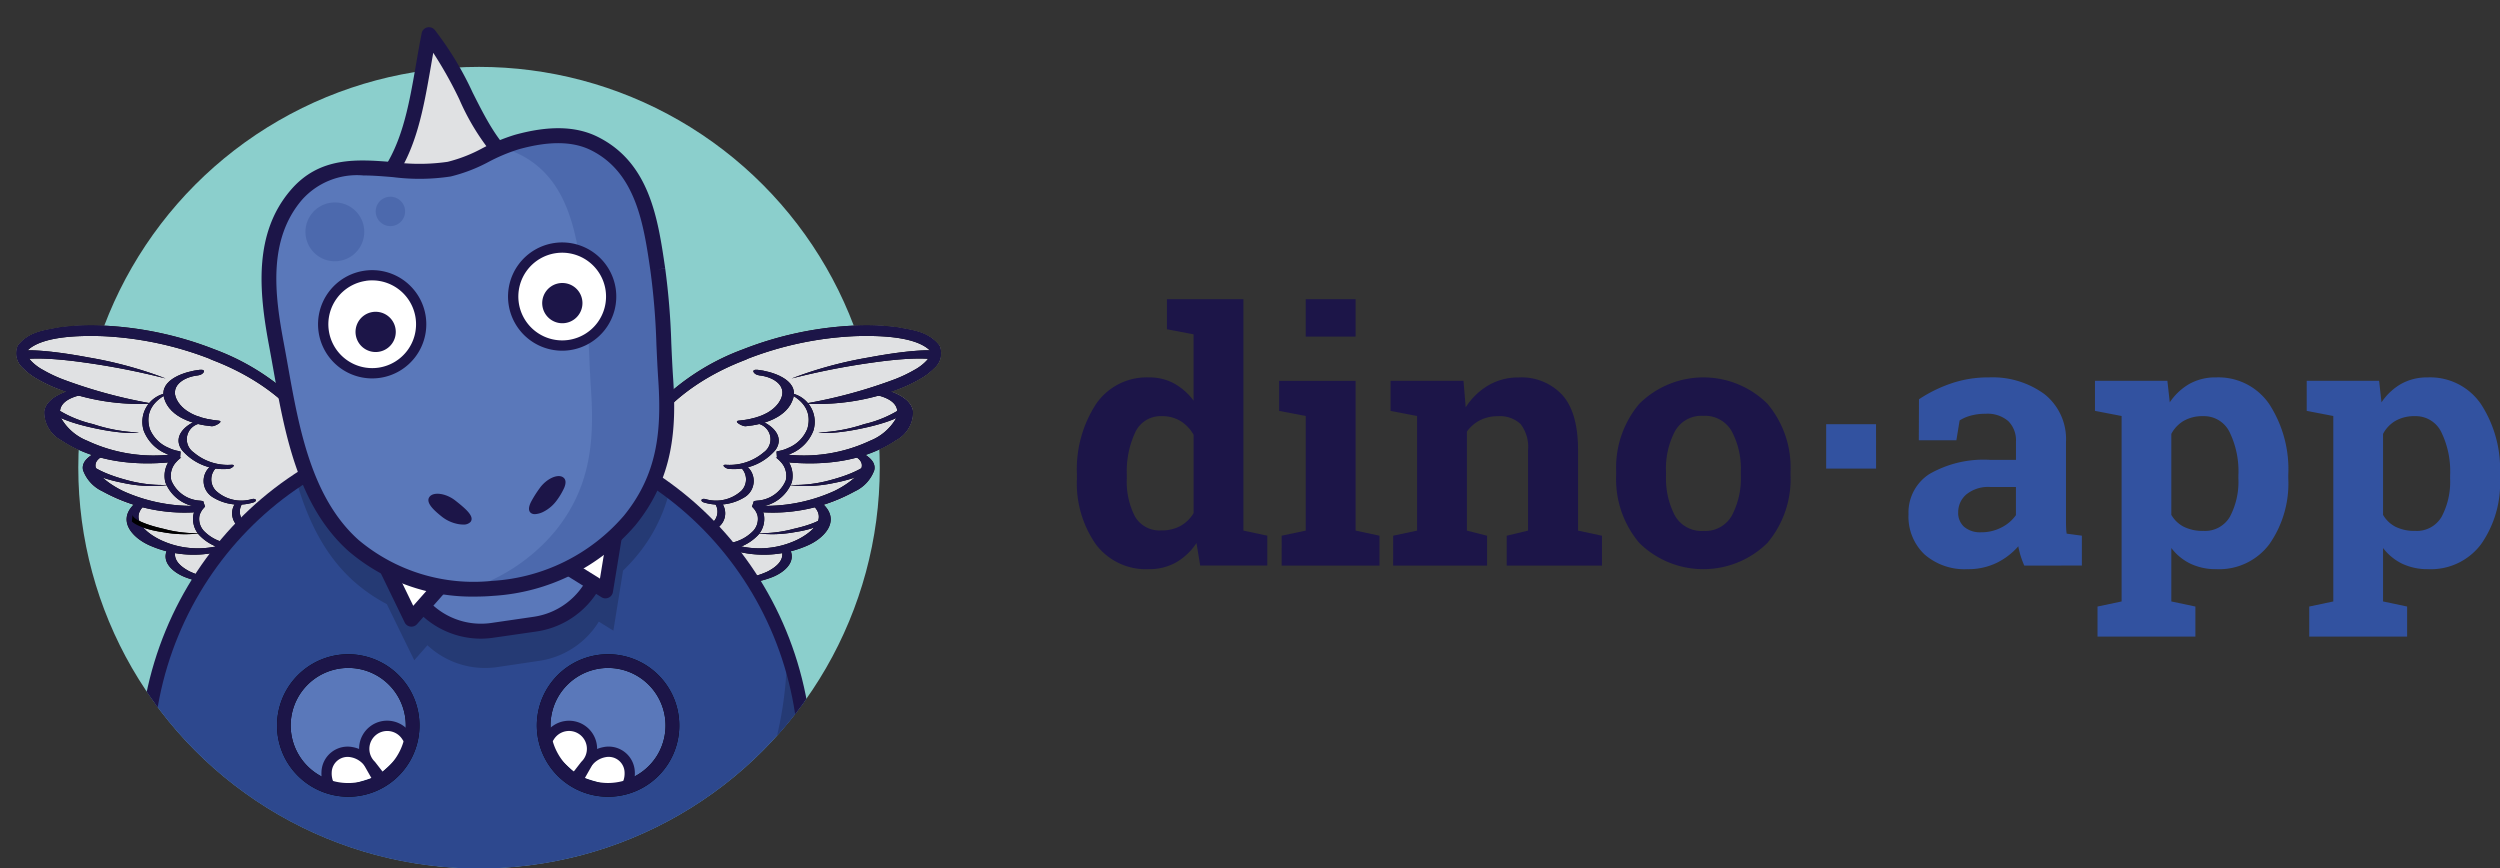
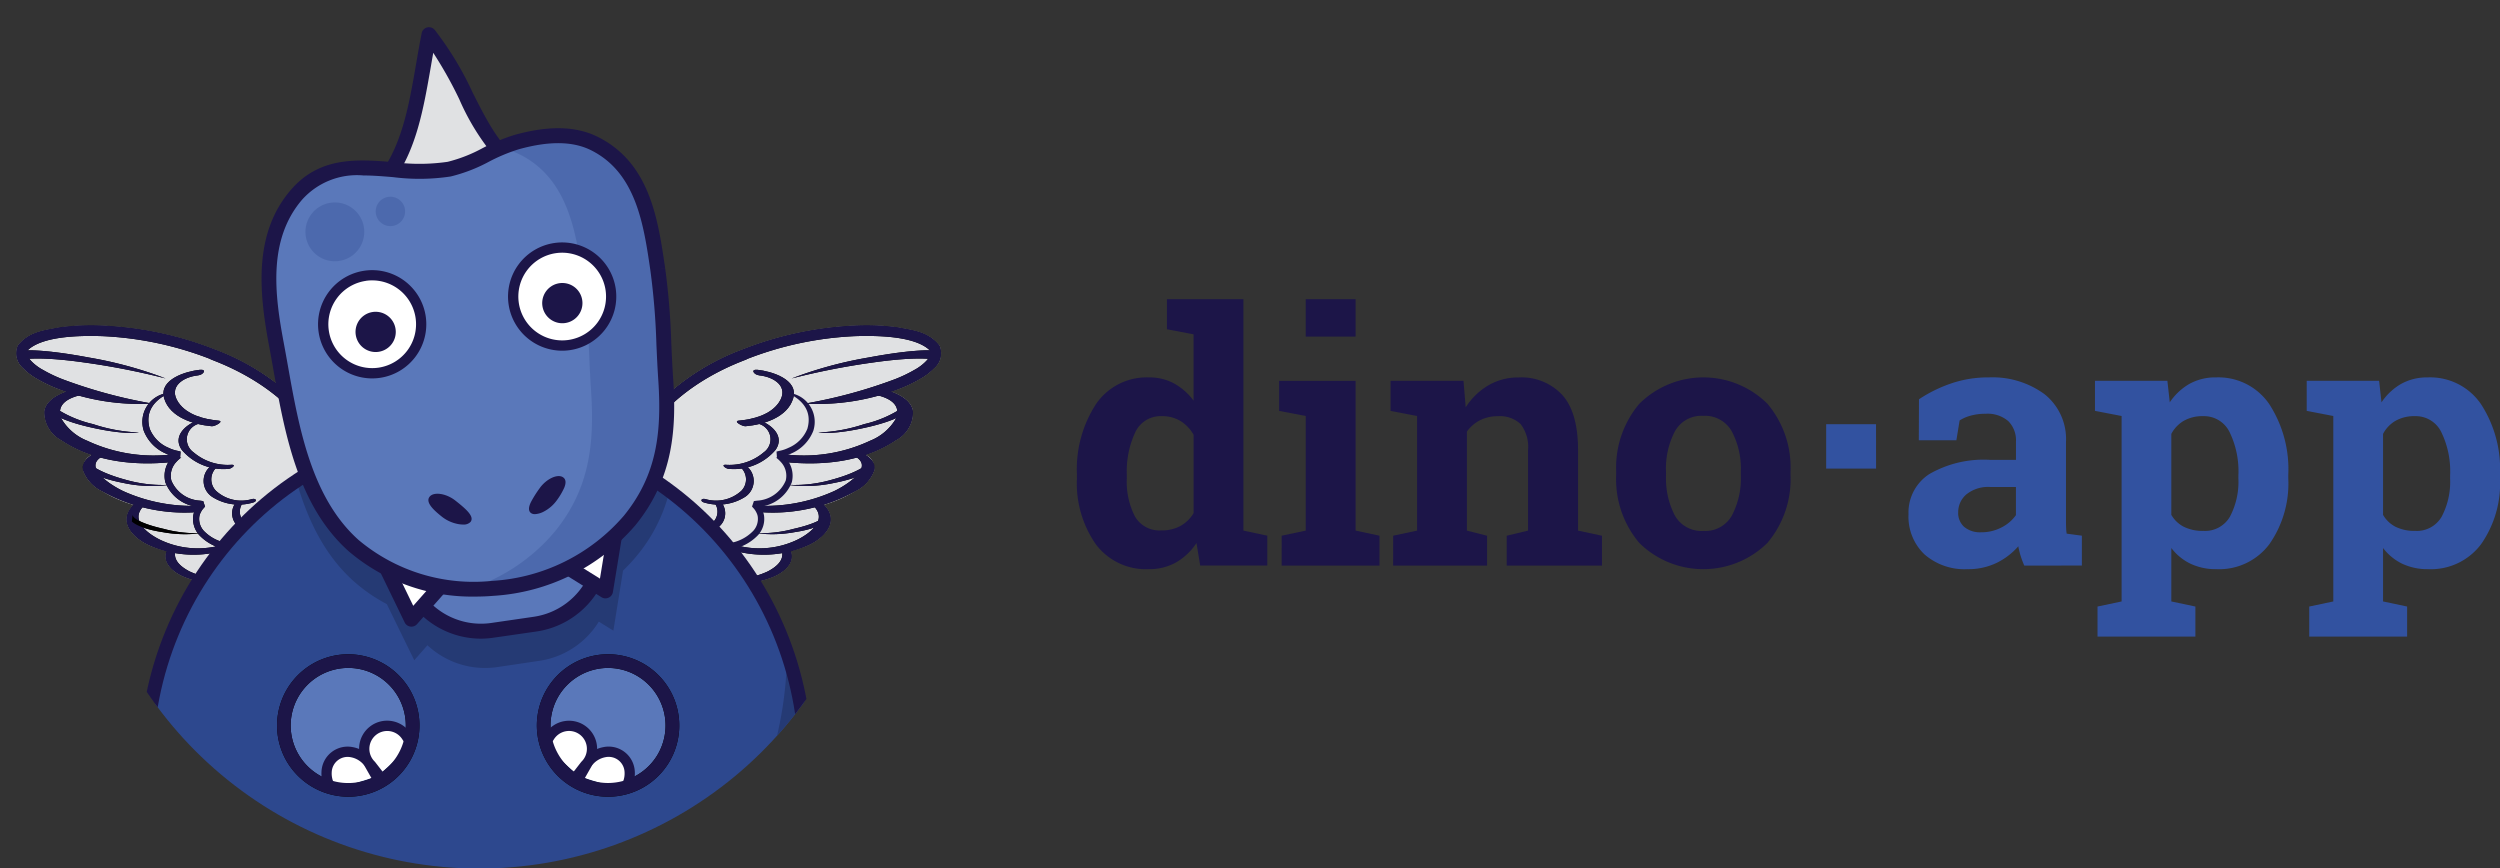
<svg xmlns="http://www.w3.org/2000/svg" width="245.153" height="85.152" viewBox="0 0 245.153 85.152">
  <rect x="0" y="0" width="245.153" height="85.152" fill="#333333" stroke="none" />
  <defs>
    <clipPath id="clip-path">
      <path id="Tracé_127" data-name="Tracé 127" d="M132.888,81.921c-2.1,3.088-6.268,6.824-6.69,9.131a39.3,39.3,0,0,1-77.361-.3C48.449,88.541,42.7,80.749,41.7,77.385c-.584-1.951-1.357-7.061-1.059-9.014.389-2.543,10.085.828,11.407-1.3C58.662,56.4,63,51.577,76.062,46.475c1.666-.651,1.751-8.039,5.938-8.387,3.08-.256,6.87,6.256,8.512,6.361,14.348.918,27.7,10.189,32.768,23.51.674,1.773,13.319.08,13.733,1.965C137.613,72.651,135.6,77.926,132.888,81.921Z" transform="translate(-40.571 -38.081)" fill="none" />
    </clipPath>
    <clipPath id="clip-path-2">
      <ellipse id="Ellipse_3" data-name="Ellipse 3" cx="32.349" cy="33.186" rx="32.349" ry="33.186" fill="none" />
    </clipPath>
  </defs>
  <g id="Groupe_278" data-name="Groupe 278" transform="translate(-40.571 -38.081)">
    <g id="Groupe_1" data-name="Groupe 1" transform="translate(146.177 67.421)">
      <path id="Tracé_1" data-name="Tracé 1" d="M296.511,129.842a6.005,6.005,0,0,1-2.018,1.909,5.323,5.323,0,0,1-2.654.653,6.143,6.143,0,0,1-5.2-2.444,10.444,10.444,0,0,1-1.85-6.463v-.351a11.734,11.734,0,0,1,1.859-6.916,6.029,6.029,0,0,1,5.225-2.629,5.023,5.023,0,0,1,2.445.594,5.982,5.982,0,0,1,1.909,1.683v-6.5l-2.613-.5v-2.947h7.5v22.688l2.344.5v2.93h-6.581Zm-6.831-6.346a7.445,7.445,0,0,0,.8,3.742,2.78,2.78,0,0,0,2.6,1.365,3.786,3.786,0,0,0,1.859-.435,3.474,3.474,0,0,0,1.289-1.256v-7.686a3.728,3.728,0,0,0-1.281-1.348,3.437,3.437,0,0,0-1.833-.477,2.741,2.741,0,0,0-2.612,1.591,9.063,9.063,0,0,0-.821,4.153Z" transform="translate(-284.79 -105.931)" fill="#1c1548" />
      <path id="Tracé_2" data-name="Tracé 2" d="M330.888,129.122l2.361-.5V117.384l-2.612-.5v-2.947h7.5v14.685l2.344.5v2.93h-9.595Zm7.25-19.524h-4.89v-3.667h4.89Z" transform="translate(-310.812 -105.931)" fill="#1c1548" />
      <path id="Tracé_3" data-name="Tracé 3" d="M356.174,139.188l2.344-.5V127.45l-2.6-.5V124h7.151l.217,2.6a6.63,6.63,0,0,1,2.227-2.16,5.774,5.774,0,0,1,2.963-.77,5.452,5.452,0,0,1,4.287,1.725q1.54,1.725,1.54,5.408v7.887l2.345.5v2.93h-9.343v-2.93l2.093-.5v-7.87a3.666,3.666,0,0,0-.736-2.587,2.965,2.965,0,0,0-2.227-.761,3.78,3.78,0,0,0-1.742.393,3.568,3.568,0,0,0-1.289,1.114v9.712l1.975.5v2.93h-9.209Z" transform="translate(-325.163 -115.997)" fill="#1c1548" />
      <path id="Tracé_4" data-name="Tracé 4" d="M407.075,132.892a9.7,9.7,0,0,1,2.269-6.64,8.925,8.925,0,0,1,12.558-.008,9.692,9.692,0,0,1,2.268,6.648v.351A9.685,9.685,0,0,1,421.9,139.9a8.955,8.955,0,0,1-12.558,0,9.683,9.683,0,0,1-2.269-6.656Zm4.889.351a7.881,7.881,0,0,0,.87,3.977,3.006,3.006,0,0,0,2.813,1.5,2.975,2.975,0,0,0,2.771-1.507,7.82,7.82,0,0,0,.879-3.968v-.351a7.749,7.749,0,0,0-.887-3.935,3,3,0,0,0-2.8-1.524,2.967,2.967,0,0,0-2.78,1.524,7.876,7.876,0,0,0-.87,3.935Z" transform="translate(-354.196 -115.997)" fill="#1c1548" />
      <path id="Tracé_5" data-name="Tracé 5" d="M459.593,138.629H454.7v-4.354h4.889Z" transform="translate(-381.229 -122.018)" fill="#3252a0" />
      <path id="Tracé_6" data-name="Tracé 6" d="M484.719,142.118a8.97,8.97,0,0,1-.351-.93,7.19,7.19,0,0,1-.234-.962,6.738,6.738,0,0,1-2.119,1.624,6.337,6.337,0,0,1-2.855.62,5.979,5.979,0,0,1-4.228-1.449,5.107,5.107,0,0,1-1.565-3.943,4.482,4.482,0,0,1,2.043-3.935,10.665,10.665,0,0,1,5.994-1.39h2.5v-1.775a2.67,2.67,0,0,0-.753-2.026,3.108,3.108,0,0,0-2.227-.72,5.3,5.3,0,0,0-1.49.192,3.907,3.907,0,0,0-1.055.461l-.318,1.943h-3.684l.017-4.019a13.708,13.708,0,0,1,3.073-1.524,11.148,11.148,0,0,1,3.775-.619,8.6,8.6,0,0,1,5.467,1.649,5.622,5.622,0,0,1,2.1,4.7V137.5c0,.279,0,.541.009.787a5.426,5.426,0,0,0,.058.7l1.49.2v2.93Zm-4.236-3.265a4.237,4.237,0,0,0,2.01-.478,3.877,3.877,0,0,0,1.407-1.2v-2.763h-2.5a3.406,3.406,0,0,0-2.361.728,2.279,2.279,0,0,0-.8,1.75,1.811,1.811,0,0,0,.594,1.44A2.426,2.426,0,0,0,480.483,138.853Z" transform="translate(-391.822 -115.997)" fill="#3252a0" />
      <path id="Tracé_7" data-name="Tracé 7" d="M515.651,126.947V124h7.1l.234,2.11a5.805,5.805,0,0,1,1.926-1.808,5.206,5.206,0,0,1,2.612-.636,6.03,6.03,0,0,1,5.225,2.629,11.73,11.73,0,0,1,1.859,6.916v.351a10.4,10.4,0,0,1-1.859,6.463,6.148,6.148,0,0,1-5.191,2.445,5.8,5.8,0,0,1-2.528-.528,5.181,5.181,0,0,1-1.892-1.548v5.241l2.361.5v2.947H515.9v-2.947l2.361-.5V127.45Zm14.066,6.263a8.769,8.769,0,0,0-.854-4.153,2.785,2.785,0,0,0-2.612-1.591,3.692,3.692,0,0,0-1.884.452,3.219,3.219,0,0,0-1.23,1.289v7.937a2.99,2.99,0,0,0,1.23,1.172,4.14,4.14,0,0,0,1.917.4,2.812,2.812,0,0,0,2.6-1.39,7.336,7.336,0,0,0,.829-3.768Z" transform="translate(-415.821 -115.997)" fill="#3252a0" />
      <path id="Tracé_8" data-name="Tracé 8" d="M563.667,126.947V124h7.1l.234,2.11a5.8,5.8,0,0,1,1.926-1.808,5.208,5.208,0,0,1,2.612-.636,6.029,6.029,0,0,1,5.224,2.629,11.733,11.733,0,0,1,1.859,6.916v.351a10.406,10.406,0,0,1-1.859,6.463,6.148,6.148,0,0,1-5.191,2.445,5.8,5.8,0,0,1-2.529-.528,5.189,5.189,0,0,1-1.891-1.548v5.241l2.361.5v2.947h-9.6v-2.947l2.361-.5V127.45Zm14.065,6.263a8.764,8.764,0,0,0-.854-4.153,2.786,2.786,0,0,0-2.612-1.591,3.693,3.693,0,0,0-1.884.452,3.226,3.226,0,0,0-1.23,1.289v7.937a3,3,0,0,0,1.23,1.172,4.14,4.14,0,0,0,1.918.4,2.812,2.812,0,0,0,2.6-1.39,7.342,7.342,0,0,0,.828-3.768Z" transform="translate(-443.074 -115.997)" fill="#3252a0" />
    </g>
    <g id="Groupe_277" data-name="Groupe 277" transform="translate(40.571 38.081)">
-       <circle id="Ellipse_1" data-name="Ellipse 1" cx="39.297" cy="39.297" r="39.297" transform="translate(7.677 6.559)" fill="#8bcfcc" />
      <g id="Groupe_276" data-name="Groupe 276">
        <g id="Groupe_275" data-name="Groupe 275" clip-path="url(#clip-path)">
          <g id="Groupe_274" data-name="Groupe 274" transform="translate(1.57 2.667)">
            <g id="Groupe_3" data-name="Groupe 3" transform="translate(36.679 97.435)">
              <g id="Groupe_2" data-name="Groupe 2">
                <path id="Tracé_9" data-name="Tracé 9" d="M129.022,269.573" transform="translate(-129.022 -269.573)" fill="#fff" stroke="#000" stroke-miterlimit="10" stroke-width="3" />
              </g>
            </g>
            <g id="Groupe_92" data-name="Groupe 92" transform="translate(60.097 29.239)">
              <g id="Groupe_5" data-name="Groupe 5">
                <g id="Groupe_4" data-name="Groupe 4">
                  <path id="Tracé_10" data-name="Tracé 10" d="M209.588,112.069a23.428,23.428,0,0,0-4.4-.173,34.165,34.165,0,0,0-10.793,2.313,23.1,23.1,0,0,0-9.178,6.187,8.538,8.538,0,0,0-1.53,8.36,24.914,24.914,0,0,0,2.795,5.05c1.1,1.541,1.919,2.765,1.888,4.037a2.549,2.549,0,0,1-2.066,2.4,10.064,10.064,0,0,1-1.418-.075,5.436,5.436,0,0,0,6.972-2.486,4.709,4.709,0,0,0,.291-.7,8.99,8.99,0,0,0,5.114-.439c1.033-.412,2.235-1.337,1.785-2.537a11.43,11.43,0,0,0,1.543-.511c1.725-.716,3.323-2.4,1.706-4.028a12.958,12.958,0,0,0,3.048-1.334,3.642,3.642,0,0,0,1.9-2.069,1.459,1.459,0,0,0-.855-1.5,12.4,12.4,0,0,0,2.975-1.446,3.124,3.124,0,0,0,1.673-2.794c-.122-.992-1.141-1.6-2.142-1.962.237-.08.48-.164.731-.255a14.449,14.449,0,0,0,2.117-1.008,6.129,6.129,0,0,0,1.366-1.04,1.9,1.9,0,0,0,.519-2.222C212.52,112.464,211.011,112.353,209.588,112.069Zm-11.87,12.776h0C197.716,124.808,197.713,124.786,197.718,124.845Z" transform="translate(-183.177 -111.865)" fill="#e0e1e3" />
                </g>
              </g>
              <g id="Groupe_48" data-name="Groupe 48">
                <g id="Groupe_38" data-name="Groupe 38">
                  <g id="Groupe_9" data-name="Groupe 9">
                    <g id="Groupe_8" data-name="Groupe 8">
                      <g id="Groupe_7" data-name="Groupe 7">
                        <g id="Groupe_6" data-name="Groupe 6">
                          <path id="Tracé_11" data-name="Tracé 11" d="M185.681,140.306a2.857,2.857,0,0,0,3.438-2.393c.232-1.648-.714-3.164-1.795-4.7a24.369,24.369,0,0,1-2.663-4.813,7.477,7.477,0,0,1,1.373-7.372c3.583-4.274,8.866-5.81,8.737-5.865a33.127,33.127,0,0,1,10.462-2.236c2.648-.1,6.141.046,7.5,1.431.314.508-.8,1.478-1.52,1.855a13.673,13.673,0,0,1-1.964.939,48.476,48.476,0,0,1-8.789,2.383,22.228,22.228,0,0,0,9.165-1.427,14.449,14.449,0,0,0,2.117-1.008,6.129,6.129,0,0,0,1.366-1.04,1.9,1.9,0,0,0,.519-2.222c-1.1-1.378-2.613-1.489-4.036-1.773a23.428,23.428,0,0,0-4.4-.173,34.165,34.165,0,0,0-10.793,2.313,23.1,23.1,0,0,0-9.178,6.187,8.537,8.537,0,0,0-1.53,8.36,24.9,24.9,0,0,0,2.795,5.051c1.1,1.541,1.919,2.765,1.888,4.037A2.576,2.576,0,0,1,185.681,140.306Z" transform="translate(-183.177 -111.865)" />
                        </g>
                      </g>
                    </g>
                  </g>
                  <g id="Groupe_12" data-name="Groupe 12" transform="translate(14.709 6.095)">
                    <g id="Groupe_11" data-name="Groupe 11">
                      <g id="Groupe_10" data-name="Groupe 10">
                        <path id="Tracé_12" data-name="Tracé 12" d="M226.694,126.68c1.24.27,2.55.9,1.977,2.338a5.138,5.138,0,0,1-2.532,2.16,15.261,15.261,0,0,1-8.355,1.334c-1.065-.1-.5.707.219.775,3.652.347,7.551-.079,10.664-2.164a3.124,3.124,0,0,0,1.673-2.794c-.179-1.458-2.3-2.084-3.452-2.334-.908-.2-1.12.483-.193.685Z" transform="translate(-217.194 -125.959)" />
                      </g>
                    </g>
                  </g>
                  <g id="Groupe_15" data-name="Groupe 15" transform="translate(12.293 12.187)">
                    <g id="Groupe_14" data-name="Groupe 14">
                      <g id="Groupe_13" data-name="Groupe 13">
                        <path id="Tracé_13" data-name="Tracé 13" d="M221.166,140.554c2.6,1.074-.584,3.016-1.71,3.551a16.315,16.315,0,0,1-7.514,1.438c-.821-.033.065.629.481.646a16.582,16.582,0,0,0,9.055-2.059,3.642,3.642,0,0,0,1.9-2.069c.224-1.016-.992-1.636-1.737-1.944-.525-.216-1.266.111-.472.438Z" transform="translate(-211.605 -140.047)" />
                      </g>
                    </g>
                  </g>
                  <g id="Groupe_18" data-name="Groupe 18" transform="translate(9.311 17.348)">
                    <g id="Groupe_17" data-name="Groupe 17">
                      <g id="Groupe_16" data-name="Groupe 16">
                        <path id="Tracé_14" data-name="Tracé 14" d="M213.5,152.333c1.462,1.417-.45,2.789-1.661,3.362a8.563,8.563,0,0,1-6.3.379c-.526-.2-1.277.135-.473.437a10.656,10.656,0,0,0,7.748-.244c1.744-.723,3.358-2.431,1.657-4.08-.261-.251-1.467-.337-.969.146Z" transform="translate(-204.71 -151.984)" />
                      </g>
                    </g>
                  </g>
                  <g id="Groupe_21" data-name="Groupe 21" transform="translate(8.474 21.74)">
                    <g id="Groupe_20" data-name="Groupe 20">
                      <g id="Groupe_19" data-name="Groupe 19">
                        <path id="Tracé_15" data-name="Tracé 15" d="M209.211,162.277c.495,1.062-.417,1.79-1.276,2.245a7.4,7.4,0,0,1-4.814.529c-.633-.129-.28.381.131.466a8.995,8.995,0,0,0,5.134-.437c1.069-.426,2.326-1.4,1.737-2.664-.13-.277-1.026-.381-.911-.139Z" transform="translate(-202.774 -162.141)" />
                      </g>
                    </g>
                  </g>
                  <g id="Groupe_25" data-name="Groupe 25" transform="translate(1.708 6.611)">
                    <g id="Groupe_24" data-name="Groupe 24">
                      <g id="Groupe_23" data-name="Groupe 23">
                        <g id="Groupe_22" data-name="Groupe 22">
-                           <path id="Tracé_16" data-name="Tracé 16" d="M187.127,148.85a5.436,5.436,0,0,0,6.972-2.486,4.984,4.984,0,0,0,.54-2.182,5.351,5.351,0,0,0-.1-1.192c-.039-.2-.109-.386-.163-.578l-.044-.144-.021-.072-.01-.036-.006-.016,0-.01c.263-.379-.361.51-.3.419h0l.287,0a4.722,4.722,0,0,0,3.837-1.477,2.375,2.375,0,0,0,.557-1.856,1.724,1.724,0,0,0-.16-.526,2.611,2.611,0,0,0-.323-.53,2.357,2.357,0,0,0-.259-.288l-.023-.021-.006-.006c-.082.242.179-.544-.185.541h0l.012,0,.048-.006.1-.012.2-.026a3.812,3.812,0,0,0,3.317-2.416,2.582,2.582,0,0,0-.6-2.384,3.657,3.657,0,0,0-.436-.419l-.111-.1-.055-.05c-.368-.121-.122-.034-.213-.061h-.025c.019.275-.048-.617.041.617h0l.278-.067a4.15,4.15,0,0,0,1.043-.347,4.01,4.01,0,0,0,2.184-2.229,2.855,2.855,0,0,0-2.534-3.737c1.461.672,2.454,1.792,1.953,3.532a3.4,3.4,0,0,1-1.862,1.871,3.554,3.554,0,0,1-.917.3l-.244.062h0c.087,1.233.026.342.047.617h.026c-.069-.026.2.061-.144-.059l.046.042.092.083a2.954,2.954,0,0,1,.36.345,1.957,1.957,0,0,1,.474,1.819,3.227,3.227,0,0,1-2.8,1.965l-.179.024-.087.011-.043.006-.012,0h0c-.367,1.085-.1.3-.182.544l0,0,.01.009.193.216a1.865,1.865,0,0,1,.246.4,1.194,1.194,0,0,1,.115.374,1.735,1.735,0,0,1-.428,1.362,4.1,4.1,0,0,1-3.354,1.248l-.278,0h0c.063-.091-.561.8-.3.425l0,.008.006.016.009.032.02.064.037.128c.047.17.111.338.146.511a4.7,4.7,0,0,1,.083,1.051,4.357,4.357,0,0,1-.473,1.917,4.79,4.79,0,0,1-1.9,1.971A6.924,6.924,0,0,1,187.127,148.85Z" transform="translate(-187.127 -127.154)" />
-                         </g>
+                           </g>
                      </g>
                    </g>
                  </g>
                  <g id="Groupe_28" data-name="Groupe 28" transform="translate(10.594 4.354)">
                    <g id="Groupe_27" data-name="Groupe 27">
                      <g id="Groupe_26" data-name="Groupe 26">
                        <path id="Tracé_17" data-name="Tracé 17" d="M209.857,122.483c1.485.15,2.987,1.133,1.929,2.673-.832,1.212-2.555,1.645-3.92,1.766-.588.052.353.577.658.551,1.73-.154,4.108-.849,4.671-2.734s-2.2-2.668-3.491-2.8c-.745-.074-.348.493.154.542Z" transform="translate(-207.676 -121.935)" />
                      </g>
                    </g>
                  </g>
                  <g id="Groupe_31" data-name="Groupe 31" transform="translate(9.286 9.316)">
                    <g id="Groupe_30" data-name="Groupe 30">
                      <g id="Groupe_29" data-name="Groupe 29">
                        <path id="Tracé_18" data-name="Tracé 18" d="M207.972,133.72a1.568,1.568,0,0,1,.621,2.824,5.155,5.155,0,0,1-3.728,1.219c-.515-.013.038.4.3.4a5.356,5.356,0,0,0,4.579-1.853c.916-1.3-.307-2.43-1.476-2.868-.329-.123-.8.086-.3.275Z" transform="translate(-204.653 -133.409)" />
                      </g>
                    </g>
                  </g>
                  <g id="Groupe_34" data-name="Groupe 34" transform="translate(7.12 13.591)">
                    <g id="Groupe_33" data-name="Groupe 33">
                      <g id="Groupe_32" data-name="Groupe 32">
                        <path id="Tracé_19" data-name="Tracé 19" d="M203.334,143.5a1.6,1.6,0,0,1,.213,2.432,3.677,3.677,0,0,1-3.51.808c-.454-.111-.557.231-.1.343a4.871,4.871,0,0,0,4-.573,1.867,1.867,0,0,0,0-3.1c-.169-.145-.932-.189-.608.092Z" transform="translate(-199.642 -143.294)" />
                      </g>
                    </g>
                  </g>
                  <g id="Groupe_37" data-name="Groupe 37" transform="translate(5.008 17.234)">
                    <g id="Groupe_36" data-name="Groupe 36">
                      <g id="Groupe_35" data-name="Groupe 35">
                        <path id="Tracé_20" data-name="Tracé 20" d="M198.146,151.882a1.438,1.438,0,0,1-.194,1.952,3.316,3.316,0,0,1-2.9.863c-.53-.082-.24.333.11.387a4.3,4.3,0,0,0,3.211-.7,1.718,1.718,0,0,0,.483-2.495c-.137-.182-.9-.269-.707-.011Z" transform="translate(-194.758 -151.72)" />
                      </g>
                    </g>
                  </g>
                </g>
                <g id="Groupe_47" data-name="Groupe 47" transform="translate(12.437 2.446)">
                  <g id="Groupe_40" data-name="Groupe 40" transform="translate(6.146 5.499)">
                    <g id="Groupe_39" data-name="Groupe 39">
                      <path id="Tracé_21" data-name="Tracé 21" d="M234.586,130.238a11.3,11.3,0,0,1-3.932,1.737,16.017,16.017,0,0,1-4.5.822s1.413.285,5.014-.568c3.229-.767,3.807-1.6,3.807-1.6Z" transform="translate(-226.151 -130.238)" />
                    </g>
                  </g>
                  <g id="Groupe_42" data-name="Groupe 42" transform="translate(3.132 11.043)">
                    <g id="Groupe_41" data-name="Groupe 41">
                      <path id="Tracé_22" data-name="Tracé 22" d="M226.97,143.058c.074.225-1.165,1.027-3.427,1.638a13.218,13.218,0,0,1-4.362.508,13.129,13.129,0,0,0,4.546-.183c2.6-.5,3.337-1.161,3.337-1.161Z" transform="translate(-219.181 -143.058)" />
                    </g>
                  </g>
                  <g id="Groupe_44" data-name="Groupe 44" transform="translate(0 16.082)">
                    <g id="Groupe_43" data-name="Groupe 43">
                      <path id="Tracé_23" data-name="Tracé 23" d="M218.707,154.712c.061.428-1.149,1-3.048,1.426a12.184,12.184,0,0,1-3.721.415,12.082,12.082,0,0,0,3.862-.1c2.333-.349,2.982-1.033,2.982-1.033Z" transform="translate(-211.938 -154.712)" />
                    </g>
                  </g>
                  <g id="Groupe_46" data-name="Groupe 46" transform="translate(3.528)">
                    <g id="Groupe_45" data-name="Groupe 45">
                      <path id="Tracé_24" data-name="Tracé 24" d="M234.322,117.637c-.035-.18-2.209-.253-6.68.588a39.628,39.628,0,0,0-7.546,2.057,71.736,71.736,0,0,1,8.039-1.576c4.7-.664,6.163-.254,6.163-.254Z" transform="translate(-220.097 -117.521)" />
                    </g>
                  </g>
                </g>
              </g>
              <g id="Groupe_91" data-name="Groupe 91">
                <g id="Groupe_81" data-name="Groupe 81">
                  <g id="Groupe_52" data-name="Groupe 52">
                    <g id="Groupe_51" data-name="Groupe 51">
                      <g id="Groupe_50" data-name="Groupe 50">
                        <g id="Groupe_49" data-name="Groupe 49">
                          <path id="Tracé_25" data-name="Tracé 25" d="M185.681,140.306a2.857,2.857,0,0,0,3.438-2.393c.232-1.648-.714-3.164-1.795-4.7a24.369,24.369,0,0,1-2.663-4.813,7.477,7.477,0,0,1,1.373-7.372c3.583-4.274,8.866-5.81,8.737-5.865a33.127,33.127,0,0,1,10.462-2.236c2.648-.1,6.141.046,7.5,1.431.314.508-.8,1.478-1.52,1.855a13.673,13.673,0,0,1-1.964.939,48.476,48.476,0,0,1-8.789,2.383,22.228,22.228,0,0,0,9.165-1.427,14.449,14.449,0,0,0,2.117-1.008,6.129,6.129,0,0,0,1.366-1.04,1.9,1.9,0,0,0,.519-2.222c-1.1-1.378-2.613-1.489-4.036-1.773a23.428,23.428,0,0,0-4.4-.173,34.165,34.165,0,0,0-10.793,2.313,23.1,23.1,0,0,0-9.178,6.187,8.537,8.537,0,0,0-1.53,8.36,24.9,24.9,0,0,0,2.795,5.051c1.1,1.541,1.919,2.765,1.888,4.037A2.576,2.576,0,0,1,185.681,140.306Z" transform="translate(-183.177 -111.865)" fill="#1c1548" />
                        </g>
                      </g>
                    </g>
                  </g>
                  <g id="Groupe_55" data-name="Groupe 55" transform="translate(14.709 6.095)">
                    <g id="Groupe_54" data-name="Groupe 54">
                      <g id="Groupe_53" data-name="Groupe 53">
                        <path id="Tracé_26" data-name="Tracé 26" d="M226.694,126.68c1.24.27,2.55.9,1.977,2.338a5.138,5.138,0,0,1-2.532,2.16,15.261,15.261,0,0,1-8.355,1.334c-1.065-.1-.5.707.219.775,3.652.347,7.551-.079,10.664-2.164a3.124,3.124,0,0,0,1.673-2.794c-.179-1.458-2.3-2.084-3.452-2.334-.908-.2-1.12.483-.193.685Z" transform="translate(-217.194 -125.959)" fill="#1c1548" />
                      </g>
                    </g>
                  </g>
                  <g id="Groupe_58" data-name="Groupe 58" transform="translate(12.293 12.187)">
                    <g id="Groupe_57" data-name="Groupe 57">
                      <g id="Groupe_56" data-name="Groupe 56">
                        <path id="Tracé_27" data-name="Tracé 27" d="M221.166,140.554c2.6,1.074-.584,3.016-1.71,3.551a16.315,16.315,0,0,1-7.514,1.438c-.821-.033.065.629.481.646a16.582,16.582,0,0,0,9.055-2.059,3.642,3.642,0,0,0,1.9-2.069c.224-1.016-.992-1.636-1.737-1.944-.525-.216-1.266.111-.472.438Z" transform="translate(-211.605 -140.047)" fill="#1c1548" />
                      </g>
                    </g>
                  </g>
                  <g id="Groupe_61" data-name="Groupe 61" transform="translate(9.311 17.348)">
                    <g id="Groupe_60" data-name="Groupe 60">
                      <g id="Groupe_59" data-name="Groupe 59">
                        <path id="Tracé_28" data-name="Tracé 28" d="M213.5,152.333c1.462,1.417-.45,2.789-1.661,3.362a8.563,8.563,0,0,1-6.3.379c-.526-.2-1.277.135-.473.437a10.656,10.656,0,0,0,7.748-.244c1.744-.723,3.358-2.431,1.657-4.08-.261-.251-1.467-.337-.969.146Z" transform="translate(-204.71 -151.984)" fill="#1c1548" />
                      </g>
                    </g>
                  </g>
                  <g id="Groupe_64" data-name="Groupe 64" transform="translate(8.474 21.74)">
                    <g id="Groupe_63" data-name="Groupe 63">
                      <g id="Groupe_62" data-name="Groupe 62">
                        <path id="Tracé_29" data-name="Tracé 29" d="M209.211,162.277c.495,1.062-.417,1.79-1.276,2.245a7.4,7.4,0,0,1-4.814.529c-.633-.129-.28.381.131.466a8.995,8.995,0,0,0,5.134-.437c1.069-.426,2.326-1.4,1.737-2.664-.13-.277-1.026-.381-.911-.139Z" transform="translate(-202.774 -162.141)" fill="#1c1548" />
                      </g>
                    </g>
                  </g>
                  <g id="Groupe_68" data-name="Groupe 68" transform="translate(1.708 6.611)">
                    <g id="Groupe_67" data-name="Groupe 67">
                      <g id="Groupe_66" data-name="Groupe 66">
                        <g id="Groupe_65" data-name="Groupe 65">
                          <path id="Tracé_30" data-name="Tracé 30" d="M187.127,148.85a5.436,5.436,0,0,0,6.972-2.486,4.984,4.984,0,0,0,.54-2.182,5.351,5.351,0,0,0-.1-1.192c-.039-.2-.109-.386-.163-.578l-.044-.144-.021-.072-.01-.036-.006-.016,0-.01c.263-.379-.361.51-.3.419h0l.287,0a4.722,4.722,0,0,0,3.837-1.477,2.375,2.375,0,0,0,.557-1.856,1.724,1.724,0,0,0-.16-.526,2.611,2.611,0,0,0-.323-.53,2.357,2.357,0,0,0-.259-.288l-.023-.021-.006-.006c-.082.242.179-.544-.185.541h0l.012,0,.048-.006.1-.012.2-.026a3.812,3.812,0,0,0,3.317-2.416,2.582,2.582,0,0,0-.6-2.384,3.657,3.657,0,0,0-.436-.419l-.111-.1-.055-.05c-.368-.121-.122-.034-.213-.061h-.025c.019.275-.048-.617.041.617h0l.278-.067a4.15,4.15,0,0,0,1.043-.347,4.01,4.01,0,0,0,2.184-2.229,2.855,2.855,0,0,0-2.534-3.737c1.461.672,2.454,1.792,1.953,3.532a3.4,3.4,0,0,1-1.862,1.871,3.554,3.554,0,0,1-.917.3l-.244.062h0c.087,1.233.026.342.047.617h.026c-.069-.026.2.061-.144-.059l.046.042.092.083a2.954,2.954,0,0,1,.36.345,1.957,1.957,0,0,1,.474,1.819,3.227,3.227,0,0,1-2.8,1.965l-.179.024-.087.011-.043.006-.012,0h0c-.367,1.085-.1.3-.182.544l0,0,.01.009.193.216a1.865,1.865,0,0,1,.246.4,1.194,1.194,0,0,1,.115.374,1.735,1.735,0,0,1-.428,1.362,4.1,4.1,0,0,1-3.354,1.248l-.278,0h0c.063-.091-.561.8-.3.425l0,.008.006.016.009.032.02.064.037.128c.047.17.111.338.146.511a4.7,4.7,0,0,1,.083,1.051,4.357,4.357,0,0,1-.473,1.917,4.79,4.79,0,0,1-1.9,1.971A6.924,6.924,0,0,1,187.127,148.85Z" transform="translate(-187.127 -127.154)" fill="#1c1548" />
                        </g>
                      </g>
                    </g>
                  </g>
                  <g id="Groupe_71" data-name="Groupe 71" transform="translate(10.594 4.354)">
                    <g id="Groupe_70" data-name="Groupe 70">
                      <g id="Groupe_69" data-name="Groupe 69">
                        <path id="Tracé_31" data-name="Tracé 31" d="M209.857,122.483c1.485.15,2.987,1.133,1.929,2.673-.832,1.212-2.555,1.645-3.92,1.766-.588.052.353.577.658.551,1.73-.154,4.108-.849,4.671-2.734s-2.2-2.668-3.491-2.8c-.745-.074-.348.493.154.542Z" transform="translate(-207.676 -121.935)" fill="#1c1548" />
                      </g>
                    </g>
                  </g>
                  <g id="Groupe_74" data-name="Groupe 74" transform="translate(9.286 9.316)">
                    <g id="Groupe_73" data-name="Groupe 73">
                      <g id="Groupe_72" data-name="Groupe 72">
                        <path id="Tracé_32" data-name="Tracé 32" d="M207.972,133.72a1.568,1.568,0,0,1,.621,2.824,5.155,5.155,0,0,1-3.728,1.219c-.515-.013.038.4.3.4a5.356,5.356,0,0,0,4.579-1.853c.916-1.3-.307-2.43-1.476-2.868-.329-.123-.8.086-.3.275Z" transform="translate(-204.653 -133.409)" fill="#1c1548" />
                      </g>
                    </g>
                  </g>
                  <g id="Groupe_77" data-name="Groupe 77" transform="translate(7.12 13.591)">
                    <g id="Groupe_76" data-name="Groupe 76">
                      <g id="Groupe_75" data-name="Groupe 75">
                        <path id="Tracé_33" data-name="Tracé 33" d="M203.334,143.5a1.6,1.6,0,0,1,.213,2.432,3.677,3.677,0,0,1-3.51.808c-.454-.111-.557.231-.1.343a4.871,4.871,0,0,0,4-.573,1.867,1.867,0,0,0,0-3.1c-.169-.145-.932-.189-.608.092Z" transform="translate(-199.642 -143.294)" fill="#1c1548" />
                      </g>
                    </g>
                  </g>
                  <g id="Groupe_80" data-name="Groupe 80" transform="translate(5.008 17.234)">
                    <g id="Groupe_79" data-name="Groupe 79">
                      <g id="Groupe_78" data-name="Groupe 78">
                        <path id="Tracé_34" data-name="Tracé 34" d="M198.146,151.882a1.438,1.438,0,0,1-.194,1.952,3.316,3.316,0,0,1-2.9.863c-.53-.082-.24.333.11.387a4.3,4.3,0,0,0,3.211-.7,1.718,1.718,0,0,0,.483-2.495c-.137-.182-.9-.269-.707-.011Z" transform="translate(-194.758 -151.72)" fill="#1c1548" />
                      </g>
                    </g>
                  </g>
                </g>
                <g id="Groupe_90" data-name="Groupe 90" transform="translate(12.437 2.446)">
                  <g id="Groupe_83" data-name="Groupe 83" transform="translate(6.146 5.499)">
                    <g id="Groupe_82" data-name="Groupe 82">
                      <path id="Tracé_35" data-name="Tracé 35" d="M234.586,130.238a11.3,11.3,0,0,1-3.932,1.737,16.017,16.017,0,0,1-4.5.822s1.413.285,5.014-.568c3.229-.767,3.807-1.6,3.807-1.6Z" transform="translate(-226.151 -130.238)" fill="#1c1548" />
                    </g>
                  </g>
                  <g id="Groupe_85" data-name="Groupe 85" transform="translate(3.132 11.043)">
                    <g id="Groupe_84" data-name="Groupe 84">
                      <path id="Tracé_36" data-name="Tracé 36" d="M226.97,143.058c.074.225-1.165,1.027-3.427,1.638a13.218,13.218,0,0,1-4.362.508,13.129,13.129,0,0,0,4.546-.183c2.6-.5,3.337-1.161,3.337-1.161Z" transform="translate(-219.181 -143.058)" fill="#1c1548" />
                    </g>
                  </g>
                  <g id="Groupe_87" data-name="Groupe 87" transform="translate(0 16.082)">
                    <g id="Groupe_86" data-name="Groupe 86">
                      <path id="Tracé_37" data-name="Tracé 37" d="M218.707,154.712c.061.428-1.149,1-3.048,1.426a12.184,12.184,0,0,1-3.721.415,12.082,12.082,0,0,0,3.862-.1c2.333-.349,2.982-1.033,2.982-1.033Z" transform="translate(-211.938 -154.712)" fill="#1c1548" />
                    </g>
                  </g>
                  <g id="Groupe_89" data-name="Groupe 89" transform="translate(3.528)">
                    <g id="Groupe_88" data-name="Groupe 88">
                      <path id="Tracé_38" data-name="Tracé 38" d="M234.322,117.637c-.035-.18-2.209-.253-6.68.588a39.628,39.628,0,0,0-7.546,2.057,71.736,71.736,0,0,1,8.039-1.576c4.7-.664,6.163-.254,6.163-.254Z" transform="translate(-220.097 -117.521)" fill="#1c1548" />
                    </g>
                  </g>
                </g>
              </g>
            </g>
            <g id="Groupe_181" data-name="Groupe 181" transform="translate(0 29.239)">
              <g id="Groupe_94" data-name="Groupe 94">
                <g id="Groupe_93" data-name="Groupe 93">
                  <path id="Tracé_39" data-name="Tracé 39" d="M44.394,113.842a1.9,1.9,0,0,0,.519,2.222,6.089,6.089,0,0,0,1.366,1.04,14.4,14.4,0,0,0,2.116,1.008c.251.09.494.174.732.255-1,.365-2.021.971-2.143,1.962a3.123,3.123,0,0,0,1.673,2.794,12.413,12.413,0,0,0,2.974,1.446,1.463,1.463,0,0,0-.856,1.5,3.647,3.647,0,0,0,1.9,2.069,12.956,12.956,0,0,0,3.046,1.334c-1.615,1.631-.018,3.312,1.707,4.028a11.4,11.4,0,0,0,1.542.511c-.451,1.2.752,2.125,1.785,2.537a8.991,8.991,0,0,0,5.114.439,4.715,4.715,0,0,0,.292.7,5.436,5.436,0,0,0,6.971,2.486,10.049,10.049,0,0,1-1.417.075,2.55,2.55,0,0,1-2.067-2.4c-.031-1.271.784-2.5,1.888-4.037a24.987,24.987,0,0,0,2.794-5.05A8.533,8.533,0,0,0,72.8,120.4a23.1,23.1,0,0,0-9.176-6.187A34.169,34.169,0,0,0,52.83,111.9a23.434,23.434,0,0,0-4.4.173C47.006,112.353,45.5,112.464,44.394,113.842Zm15.906,11h0C60.3,124.786,60.3,124.808,60.3,124.845Z" transform="translate(-44.201 -111.865)" fill="#e0e1e3" />
                </g>
              </g>
              <g id="Groupe_137" data-name="Groupe 137">
                <g id="Groupe_127" data-name="Groupe 127">
                  <g id="Groupe_98" data-name="Groupe 98">
                    <g id="Groupe_97" data-name="Groupe 97">
                      <g id="Groupe_96" data-name="Groupe 96">
                        <g id="Groupe_95" data-name="Groupe 95">
                          <path id="Tracé_40" data-name="Tracé 40" d="M72.336,140.306a2.858,2.858,0,0,1-3.439-2.393c-.232-1.648.714-3.164,1.8-4.7a24.343,24.343,0,0,0,2.663-4.813,7.48,7.48,0,0,0-1.373-7.372c-3.582-4.274-8.867-5.81-8.736-5.865a33.141,33.141,0,0,0-10.464-2.236c-2.646-.1-6.141.046-7.494,1.431-.314.508.8,1.478,1.519,1.855a13.761,13.761,0,0,0,1.964.939,48.5,48.5,0,0,0,8.79,2.383,22.232,22.232,0,0,1-9.166-1.427A14.4,14.4,0,0,1,46.28,117.1a6.089,6.089,0,0,1-1.366-1.04,1.9,1.9,0,0,1-.519-2.222c1.1-1.378,2.612-1.489,4.035-1.773a23.434,23.434,0,0,1,4.4-.173,34.169,34.169,0,0,1,10.793,2.313A23.1,23.1,0,0,1,72.8,120.4a8.532,8.532,0,0,1,1.531,8.36,24.975,24.975,0,0,1-2.794,5.051c-1.1,1.541-1.919,2.765-1.888,4.037A2.576,2.576,0,0,0,72.336,140.306Z" transform="translate(-44.201 -111.865)" />
                        </g>
                      </g>
                    </g>
                  </g>
                  <g id="Groupe_101" data-name="Groupe 101" transform="translate(2.768 6.095)">
                    <g id="Groupe_100" data-name="Groupe 100">
                      <g id="Groupe_99" data-name="Groupe 99">
                        <path id="Tracé_41" data-name="Tracé 41" d="M54.263,126.68c-1.24.27-2.549.9-1.976,2.338a5.135,5.135,0,0,0,2.532,2.16,15.263,15.263,0,0,0,8.356,1.334c1.064-.1.5.707-.219.775-3.652.347-7.551-.079-10.664-2.164a3.123,3.123,0,0,1-1.673-2.794c.179-1.458,2.3-2.084,3.452-2.334.908-.2,1.121.483.193.685Z" transform="translate(-50.603 -125.959)" />
                      </g>
                    </g>
                  </g>
                  <g id="Groupe_104" data-name="Groupe 104" transform="translate(6.549 12.187)">
                    <g id="Groupe_103" data-name="Groupe 103">
                      <g id="Groupe_102" data-name="Groupe 102">
                        <path id="Tracé_42" data-name="Tracé 42" d="M61.582,140.554c-2.6,1.074.584,3.016,1.709,3.551a16.324,16.324,0,0,0,7.516,1.438c.821-.033-.065.629-.481.646a16.577,16.577,0,0,1-9.055-2.059,3.647,3.647,0,0,1-1.9-2.069c-.224-1.016.992-1.636,1.738-1.944.524-.216,1.266.111.472.438Z" transform="translate(-59.345 -140.047)" />
                      </g>
                    </g>
                  </g>
                  <g id="Groupe_107" data-name="Groupe 107" transform="translate(10.848 17.348)">
                    <g id="Groupe_106" data-name="Groupe 106">
                      <g id="Groupe_105" data-name="Groupe 105">
                        <path id="Tracé_43" data-name="Tracé 43" d="M70.98,152.333c-1.463,1.417.45,2.789,1.661,3.362a8.563,8.563,0,0,0,6.3.379c.526-.2,1.277.135.471.437a10.654,10.654,0,0,1-7.747-.244c-1.743-.723-3.358-2.431-1.657-4.08.261-.251,1.469-.337.97.146Z" transform="translate(-69.288 -151.984)" />
                      </g>
                    </g>
                  </g>
                  <g id="Groupe_110" data-name="Groupe 110" transform="translate(14.667 21.74)">
                    <g id="Groupe_109" data-name="Groupe 109">
                      <g id="Groupe_108" data-name="Groupe 108">
                        <path id="Tracé_44" data-name="Tracé 44" d="M79.181,162.277c-.5,1.062.416,1.79,1.277,2.245a7.4,7.4,0,0,0,4.814.529c.632-.129.28.381-.131.466a9,9,0,0,1-5.135-.437c-1.069-.426-2.326-1.4-1.736-2.664.13-.277,1.025-.381.911-.139Z" transform="translate(-78.119 -162.141)" />
                      </g>
                    </g>
                  </g>
                  <g id="Groupe_114" data-name="Groupe 114" transform="translate(12.393 6.611)">
                    <g id="Groupe_113" data-name="Groupe 113">
                      <g id="Groupe_112" data-name="Groupe 112">
                        <g id="Groupe_111" data-name="Groupe 111">
                          <path id="Tracé_45" data-name="Tracé 45" d="M89.4,148.85a5.436,5.436,0,0,1-6.971-2.486,4.991,4.991,0,0,1-.541-2.182,5.377,5.377,0,0,1,.1-1.192c.039-.2.11-.386.163-.578l.044-.144.021-.072.011-.036.006-.016,0-.01c-.265-.379.361.51.294.419h0l-.286,0a4.72,4.72,0,0,1-3.837-1.477,2.376,2.376,0,0,1-.557-1.856A1.734,1.734,0,0,1,78,138.7a2.6,2.6,0,0,1,.323-.53,2.356,2.356,0,0,1,.259-.288l.023-.021.006-.006c.082.242-.18-.544.186.541h0l-.013,0-.048-.006-.1-.012-.205-.026a3.812,3.812,0,0,1-3.316-2.416,2.58,2.58,0,0,1,.6-2.384,3.594,3.594,0,0,1,.436-.419l.111-.1.055-.05c.367-.121.122-.034.212-.061h.026c-.019.275.048-.617-.041.617h0l-.277-.067a4.15,4.15,0,0,1-1.043-.347A4.01,4.01,0,0,1,73,130.891a2.855,2.855,0,0,1,2.535-3.737c-1.461.672-2.454,1.792-1.954,3.532a3.4,3.4,0,0,0,1.863,1.871,3.544,3.544,0,0,0,.917.3l.244.062h0c-.087,1.233-.027.342-.047.617h-.026c.069-.026-.2.061.144-.059l-.046.042-.092.083a3.026,3.026,0,0,0-.361.345,1.958,1.958,0,0,0-.473,1.819,3.227,3.227,0,0,0,2.8,1.965l.179.024.086.011.043.006.01,0h0c.366,1.085.1.3.182.544l0,0-.011.009-.193.216a1.907,1.907,0,0,0-.244.4,1.15,1.15,0,0,0-.115.374,1.737,1.737,0,0,0,.427,1.362,4.1,4.1,0,0,0,3.355,1.248l.278,0h0c-.063-.091.561.8.3.425l0,.008,0,.016-.01.032-.019.064-.038.128c-.047.17-.112.338-.147.511a4.8,4.8,0,0,0-.082,1.051,4.346,4.346,0,0,0,.474,1.917,4.774,4.774,0,0,0,1.9,1.971A6.923,6.923,0,0,0,89.4,148.85Z" transform="translate(-72.861 -127.154)" />
                        </g>
                      </g>
                    </g>
                  </g>
                  <g id="Groupe_117" data-name="Groupe 117" transform="translate(14.454 4.354)">
                    <g id="Groupe_116" data-name="Groupe 116">
                      <g id="Groupe_115" data-name="Groupe 115">
                        <path id="Tracé_46" data-name="Tracé 46" d="M81.037,122.483c-1.485.15-2.987,1.133-1.93,2.673.834,1.212,2.555,1.645,3.922,1.766.588.052-.353.577-.659.551-1.73-.154-4.108-.849-4.67-2.734s2.2-2.668,3.49-2.8c.745-.074.349.493-.153.542Z" transform="translate(-77.626 -121.935)" />
                      </g>
                    </g>
                  </g>
                  <g id="Groupe_120" data-name="Groupe 120" transform="translate(15.94 9.316)">
                    <g id="Groupe_119" data-name="Groupe 119">
                      <g id="Groupe_118" data-name="Groupe 118">
                        <path id="Tracé_47" data-name="Tracé 47" d="M83.156,133.72a1.568,1.568,0,0,0-.62,2.824,5.154,5.154,0,0,0,3.728,1.219c.515-.013-.038.4-.3.4a5.36,5.36,0,0,1-4.58-1.853c-.916-1.3.307-2.43,1.477-2.868.329-.123.8.086.295.275Z" transform="translate(-81.063 -133.409)" />
                      </g>
                    </g>
                  </g>
                  <g id="Groupe_123" data-name="Groupe 123" transform="translate(18.394 13.591)">
                    <g id="Groupe_122" data-name="Groupe 122">
                      <g id="Groupe_121" data-name="Groupe 121">
                        <path id="Tracé_48" data-name="Tracé 48" d="M88.17,143.5a1.6,1.6,0,0,0-.212,2.432,3.675,3.675,0,0,0,3.509.808c.455-.111.557.231.1.343a4.87,4.87,0,0,1-4-.573,1.866,1.866,0,0,1,0-3.1c.169-.145.931-.189.606.092Z" transform="translate(-86.738 -143.294)" />
                      </g>
                    </g>
                  </g>
                  <g id="Groupe_126" data-name="Groupe 126" transform="translate(21.189 17.234)">
                    <g id="Groupe_125" data-name="Groupe 125">
                      <g id="Groupe_124" data-name="Groupe 124">
                        <path id="Tracé_49" data-name="Tracé 49" d="M94.255,151.882a1.438,1.438,0,0,0,.193,1.952,3.316,3.316,0,0,0,2.9.863c.531-.082.242.333-.109.387a4.3,4.3,0,0,1-3.212-.7,1.719,1.719,0,0,1-.483-2.495c.136-.182.9-.269.707-.011Z" transform="translate(-93.2 -151.72)" />
                      </g>
                    </g>
                  </g>
                </g>
                <g id="Groupe_136" data-name="Groupe 136" transform="translate(0.449 2.446)">
                  <g id="Groupe_129" data-name="Groupe 129" transform="translate(2.785 5.499)">
                    <g id="Groupe_128" data-name="Groupe 128">
                      <path id="Tracé_50" data-name="Tracé 50" d="M52.067,130.238A11.309,11.309,0,0,0,56,131.975a16.019,16.019,0,0,0,4.5.822s-1.412.285-5.013-.568c-3.23-.767-3.809-1.6-3.809-1.6Z" transform="translate(-51.68 -130.238)" />
                    </g>
                  </g>
                  <g id="Groupe_131" data-name="Groupe 131" transform="translate(6.738 11.043)">
                    <g id="Groupe_130" data-name="Groupe 130">
                      <path id="Tracé_51" data-name="Tracé 51" d="M60.915,143.058c-.073.225,1.165,1.027,3.428,1.638a13.218,13.218,0,0,0,4.362.508,13.13,13.13,0,0,1-4.546-.183c-2.6-.5-3.338-1.161-3.338-1.161Z" transform="translate(-60.822 -143.058)" />
                    </g>
                  </g>
                  <g id="Groupe_133" data-name="Groupe 133" transform="translate(10.909 16.082)">
                    <g id="Groupe_132" data-name="Groupe 132">
                      <path id="Tracé_52" data-name="Tracé 52" d="M70.544,154.712c-.061.428,1.148,1,3.048,1.426a12.18,12.18,0,0,0,3.721.415,12.081,12.081,0,0,1-3.861-.1c-2.334-.349-2.983-1.033-2.983-1.033Z" transform="translate(-70.468 -154.712)" />
                    </g>
                  </g>
                  <g id="Groupe_135" data-name="Groupe 135">
                    <g id="Groupe_134" data-name="Groupe 134">
                      <path id="Tracé_53" data-name="Tracé 53" d="M45.24,117.637c.035-.18,2.209-.253,6.68.588a39.654,39.654,0,0,1,7.546,2.057,71.758,71.758,0,0,0-8.04-1.576c-4.7-.664-6.163-.254-6.163-.254Z" transform="translate(-45.24 -117.521)" />
                    </g>
                  </g>
                </g>
              </g>
              <g id="Groupe_180" data-name="Groupe 180">
                <g id="Groupe_170" data-name="Groupe 170">
                  <g id="Groupe_141" data-name="Groupe 141">
                    <g id="Groupe_140" data-name="Groupe 140">
                      <g id="Groupe_139" data-name="Groupe 139">
                        <g id="Groupe_138" data-name="Groupe 138">
                          <path id="Tracé_54" data-name="Tracé 54" d="M72.336,140.306a2.858,2.858,0,0,1-3.439-2.393c-.232-1.648.714-3.164,1.8-4.7a24.343,24.343,0,0,0,2.663-4.813,7.48,7.48,0,0,0-1.373-7.372c-3.582-4.274-8.867-5.81-8.736-5.865a33.141,33.141,0,0,0-10.464-2.236c-2.646-.1-6.141.046-7.494,1.431-.314.508.8,1.478,1.519,1.855a13.761,13.761,0,0,0,1.964.939,48.5,48.5,0,0,0,8.79,2.383,22.232,22.232,0,0,1-9.166-1.427A14.4,14.4,0,0,1,46.28,117.1a6.089,6.089,0,0,1-1.366-1.04,1.9,1.9,0,0,1-.519-2.222c1.1-1.378,2.612-1.489,4.035-1.773a23.434,23.434,0,0,1,4.4-.173,34.169,34.169,0,0,1,10.793,2.313A23.1,23.1,0,0,1,72.8,120.4a8.532,8.532,0,0,1,1.531,8.36,24.975,24.975,0,0,1-2.794,5.051c-1.1,1.541-1.919,2.765-1.888,4.037A2.576,2.576,0,0,0,72.336,140.306Z" transform="translate(-44.201 -111.865)" fill="#1c1548" />
                        </g>
                      </g>
                    </g>
                  </g>
                  <g id="Groupe_144" data-name="Groupe 144" transform="translate(2.768 6.095)">
                    <g id="Groupe_143" data-name="Groupe 143">
                      <g id="Groupe_142" data-name="Groupe 142">
                        <path id="Tracé_55" data-name="Tracé 55" d="M54.263,126.68c-1.24.27-2.549.9-1.976,2.338a5.135,5.135,0,0,0,2.532,2.16,15.263,15.263,0,0,0,8.356,1.334c1.064-.1.5.707-.219.775-3.652.347-7.551-.079-10.664-2.164a3.123,3.123,0,0,1-1.673-2.794c.179-1.458,2.3-2.084,3.452-2.334.908-.2,1.121.483.193.685Z" transform="translate(-50.603 -125.959)" fill="#1c1548" />
                      </g>
                    </g>
                  </g>
                  <g id="Groupe_147" data-name="Groupe 147" transform="translate(6.549 12.187)">
                    <g id="Groupe_146" data-name="Groupe 146">
                      <g id="Groupe_145" data-name="Groupe 145">
                        <path id="Tracé_56" data-name="Tracé 56" d="M61.582,140.554c-2.6,1.074.584,3.016,1.709,3.551a16.324,16.324,0,0,0,7.516,1.438c.821-.033-.065.629-.481.646a16.577,16.577,0,0,1-9.055-2.059,3.647,3.647,0,0,1-1.9-2.069c-.224-1.016.992-1.636,1.738-1.944.524-.216,1.266.111.472.438Z" transform="translate(-59.345 -140.047)" fill="#1c1548" />
                      </g>
                    </g>
                  </g>
                  <g id="Groupe_150" data-name="Groupe 150" transform="translate(10.848 17.348)">
                    <g id="Groupe_149" data-name="Groupe 149">
                      <g id="Groupe_148" data-name="Groupe 148">
                        <path id="Tracé_57" data-name="Tracé 57" d="M70.98,152.333c-1.463,1.417.45,2.789,1.661,3.362a8.563,8.563,0,0,0,6.3.379c.526-.2,1.277.135.471.437a10.654,10.654,0,0,1-7.747-.244c-1.743-.723-3.358-2.431-1.657-4.08.261-.251,1.469-.337.97.146Z" transform="translate(-69.288 -151.984)" fill="#1c1548" />
                      </g>
                    </g>
                  </g>
                  <g id="Groupe_153" data-name="Groupe 153" transform="translate(14.667 21.74)">
                    <g id="Groupe_152" data-name="Groupe 152">
                      <g id="Groupe_151" data-name="Groupe 151">
                        <path id="Tracé_58" data-name="Tracé 58" d="M79.181,162.277c-.5,1.062.416,1.79,1.277,2.245a7.4,7.4,0,0,0,4.814.529c.632-.129.28.381-.131.466a9,9,0,0,1-5.135-.437c-1.069-.426-2.326-1.4-1.736-2.664.13-.277,1.025-.381.911-.139Z" transform="translate(-78.119 -162.141)" fill="#1c1548" />
                      </g>
                    </g>
                  </g>
                  <g id="Groupe_157" data-name="Groupe 157" transform="translate(12.393 6.611)">
                    <g id="Groupe_156" data-name="Groupe 156">
                      <g id="Groupe_155" data-name="Groupe 155">
                        <g id="Groupe_154" data-name="Groupe 154">
                          <path id="Tracé_59" data-name="Tracé 59" d="M89.4,148.85a5.436,5.436,0,0,1-6.971-2.486,4.991,4.991,0,0,1-.541-2.182,5.377,5.377,0,0,1,.1-1.192c.039-.2.11-.386.163-.578l.044-.144.021-.072.011-.036.006-.016,0-.01c-.265-.379.361.51.294.419h0l-.286,0a4.72,4.72,0,0,1-3.837-1.477,2.376,2.376,0,0,1-.557-1.856A1.734,1.734,0,0,1,78,138.7a2.6,2.6,0,0,1,.323-.53,2.356,2.356,0,0,1,.259-.288l.023-.021.006-.006c.082.242-.18-.544.186.541h0l-.013,0-.048-.006-.1-.012-.205-.026a3.812,3.812,0,0,1-3.316-2.416,2.58,2.58,0,0,1,.6-2.384,3.594,3.594,0,0,1,.436-.419l.111-.1.055-.05c.367-.121.122-.034.212-.061h.026c-.019.275.048-.617-.041.617h0l-.277-.067a4.15,4.15,0,0,1-1.043-.347A4.01,4.01,0,0,1,73,130.891a2.855,2.855,0,0,1,2.535-3.737c-1.461.672-2.454,1.792-1.954,3.532a3.4,3.4,0,0,0,1.863,1.871,3.544,3.544,0,0,0,.917.3l.244.062h0c-.087,1.233-.027.342-.047.617h-.026c.069-.026-.2.061.144-.059l-.046.042-.092.083a3.026,3.026,0,0,0-.361.345,1.958,1.958,0,0,0-.473,1.819,3.227,3.227,0,0,0,2.8,1.965l.179.024.086.011.043.006.01,0h0c.366,1.085.1.3.182.544l0,0-.011.009-.193.216a1.907,1.907,0,0,0-.244.4,1.15,1.15,0,0,0-.115.374,1.737,1.737,0,0,0,.427,1.362,4.1,4.1,0,0,0,3.355,1.248l.278,0h0c-.063-.091.561.8.3.425l0,.008,0,.016-.01.032-.019.064-.038.128c-.047.17-.112.338-.147.511a4.8,4.8,0,0,0-.082,1.051,4.346,4.346,0,0,0,.474,1.917,4.774,4.774,0,0,0,1.9,1.971A6.923,6.923,0,0,0,89.4,148.85Z" transform="translate(-72.861 -127.154)" fill="#1c1548" />
                        </g>
                      </g>
                    </g>
                  </g>
                  <g id="Groupe_160" data-name="Groupe 160" transform="translate(14.454 4.354)">
                    <g id="Groupe_159" data-name="Groupe 159">
                      <g id="Groupe_158" data-name="Groupe 158">
                        <path id="Tracé_60" data-name="Tracé 60" d="M81.037,122.483c-1.485.15-2.987,1.133-1.93,2.673.834,1.212,2.555,1.645,3.922,1.766.588.052-.353.577-.659.551-1.73-.154-4.108-.849-4.67-2.734s2.2-2.668,3.49-2.8c.745-.074.349.493-.153.542Z" transform="translate(-77.626 -121.935)" fill="#1c1548" />
                      </g>
                    </g>
                  </g>
                  <g id="Groupe_163" data-name="Groupe 163" transform="translate(15.94 9.316)">
                    <g id="Groupe_162" data-name="Groupe 162">
                      <g id="Groupe_161" data-name="Groupe 161">
                        <path id="Tracé_61" data-name="Tracé 61" d="M83.156,133.72a1.568,1.568,0,0,0-.62,2.824,5.154,5.154,0,0,0,3.728,1.219c.515-.013-.038.4-.3.4a5.36,5.36,0,0,1-4.58-1.853c-.916-1.3.307-2.43,1.477-2.868.329-.123.8.086.295.275Z" transform="translate(-81.063 -133.409)" fill="#1c1548" />
                      </g>
                    </g>
                  </g>
                  <g id="Groupe_166" data-name="Groupe 166" transform="translate(18.394 13.591)">
                    <g id="Groupe_165" data-name="Groupe 165">
                      <g id="Groupe_164" data-name="Groupe 164">
                        <path id="Tracé_62" data-name="Tracé 62" d="M88.17,143.5a1.6,1.6,0,0,0-.212,2.432,3.675,3.675,0,0,0,3.509.808c.455-.111.557.231.1.343a4.87,4.87,0,0,1-4-.573,1.866,1.866,0,0,1,0-3.1c.169-.145.931-.189.606.092Z" transform="translate(-86.738 -143.294)" fill="#1c1548" />
                      </g>
                    </g>
                  </g>
                  <g id="Groupe_169" data-name="Groupe 169" transform="translate(21.189 17.234)">
                    <g id="Groupe_168" data-name="Groupe 168">
                      <g id="Groupe_167" data-name="Groupe 167">
                        <path id="Tracé_63" data-name="Tracé 63" d="M94.255,151.882a1.438,1.438,0,0,0,.193,1.952,3.316,3.316,0,0,0,2.9.863c.531-.082.242.333-.109.387a4.3,4.3,0,0,1-3.212-.7,1.719,1.719,0,0,1-.483-2.495c.136-.182.9-.269.707-.011Z" transform="translate(-93.2 -151.72)" fill="#1c1548" />
                      </g>
                    </g>
                  </g>
                </g>
                <g id="Groupe_179" data-name="Groupe 179" transform="translate(0.449 2.446)">
                  <g id="Groupe_172" data-name="Groupe 172" transform="translate(2.785 5.499)">
                    <g id="Groupe_171" data-name="Groupe 171">
                      <path id="Tracé_64" data-name="Tracé 64" d="M52.067,130.238A11.309,11.309,0,0,0,56,131.975a16.019,16.019,0,0,0,4.5.822s-1.412.285-5.013-.568c-3.23-.767-3.809-1.6-3.809-1.6Z" transform="translate(-51.68 -130.238)" fill="#1c1548" />
                    </g>
                  </g>
                  <g id="Groupe_174" data-name="Groupe 174" transform="translate(6.738 11.043)">
                    <g id="Groupe_173" data-name="Groupe 173">
                      <path id="Tracé_65" data-name="Tracé 65" d="M60.915,143.058c-.073.225,1.165,1.027,3.428,1.638a13.218,13.218,0,0,0,4.362.508,13.13,13.13,0,0,1-4.546-.183c-2.6-.5-3.338-1.161-3.338-1.161Z" transform="translate(-60.822 -143.058)" fill="#1c1548" />
                    </g>
                  </g>
                  <g id="Groupe_176" data-name="Groupe 176" transform="translate(10.909 16.082)">
                    <g id="Groupe_175" data-name="Groupe 175">
                      <path id="Tracé_66" data-name="Tracé 66" d="M70.544,154.712c-.061.428,1.148,1,3.048,1.426a12.18,12.18,0,0,0,3.721.415,12.081,12.081,0,0,1-3.861-.1c-2.334-.349-2.983-1.033-2.983-1.033Z" transform="translate(-70.468 -154.712)" />
                    </g>
                  </g>
                  <g id="Groupe_178" data-name="Groupe 178">
                    <g id="Groupe_177" data-name="Groupe 177">
                      <path id="Tracé_67" data-name="Tracé 67" d="M45.24,117.637c.035-.18,2.209-.253,6.68.588a39.654,39.654,0,0,1,7.546,2.057,71.758,71.758,0,0,0-8.04-1.576c-4.7-.664-6.163-.254-6.163-.254Z" transform="translate(-45.24 -117.521)" fill="#1c1548" />
                    </g>
                  </g>
                </g>
              </g>
            </g>
            <g id="Groupe_186" data-name="Groupe 186" transform="translate(12.076 38.473)">
              <g id="Groupe_182" data-name="Groupe 182" transform="translate(1.093 0.671)">
                <ellipse id="Ellipse_2" data-name="Ellipse 2" cx="32.349" cy="33.186" rx="32.349" ry="33.186" fill="#2d488e" />
              </g>
              <g id="Groupe_184" data-name="Groupe 184" transform="translate(1.093 0.671)">
                <g id="Groupe_183" data-name="Groupe 183" clip-path="url(#clip-path-2)">
                  <path id="Tracé_68" data-name="Tracé 68" d="M140.389,77.786a42.955,42.955,0,0,0-1.027-5.338q-.123-.436-.266-.862a9.876,9.876,0,0,0-4.978-6.143,8.276,8.276,0,0,0-4.252-.73q-.255.017-.51.045a16.55,16.55,0,0,0-2.289.424l-.168.043c-.125.033-.25.066-.374.1-.277.077-.55.169-.82.271-.08.03-.158.064-.238.1l-7.577-9.611-4.258,11.927c-3.2-.234-6.315-.246-8.719,2.585-3.5,4.13-2.841,9.725-1.912,14.587,1.305,6.832,2.218,14.952,7.633,19.764a15.733,15.733,0,0,0,3.259,2.22l2.435,4.98,1.149-1.308a7.768,7.768,0,0,0,6.8,2.377l4.153-.618a7.76,7.76,0,0,0,5.7-4.042l1.229.761.854-5.305c.038-.036.074-.075.112-.112.167-.16.329-.326.489-.493.077-.08.155-.157.23-.239.228-.249.451-.5.664-.766l.005-.006a15.337,15.337,0,0,0,2.85-5.379,23.68,23.68,0,0,0,.64-8.429C140.93,84.668,140.966,81.67,140.389,77.786Z" transform="translate(-90.324 -90.108)" fill="#253a74" stroke="#253a74" stroke-miterlimit="10" stroke-width="1" />
                </g>
              </g>
              <path id="Tracé_69" data-name="Tracé 69" d="M143.6,190.26a36.486,36.486,0,0,1-36.354,34.447,30.8,30.8,0,0,1-21.017-7.4c5.618,9.8,14.346,15.719,26.412,15.719A32.722,32.722,0,0,0,143.6,190.26Z" transform="translate(-80.13 -165.595)" fill="#253a74" />
              <g id="Groupe_185" data-name="Groupe 185">
                <path id="Tracé_70" data-name="Tracé 70" d="M105.146,200.933c-18.207,0-33.019-15.188-33.019-33.857s14.812-33.856,33.019-33.856,33.018,15.188,33.018,33.856S123.352,200.933,105.146,200.933Zm0-66.373c-17.468,0-31.678,14.587-31.678,32.516s14.21,32.515,31.678,32.515,31.677-14.586,31.677-32.515S122.613,134.561,105.146,134.561Z" transform="translate(-72.127 -133.22)" fill="#1c1548" />
              </g>
            </g>
            <g id="Groupe_198" data-name="Groupe 198" transform="translate(25.594 61.49)">
              <g id="Groupe_189" data-name="Groupe 189">
                <g id="Groupe_187" data-name="Groupe 187" transform="translate(0.672 0.67)">
                  <path id="Tracé_71" data-name="Tracé 71" d="M116.7,191.112a6.313,6.313,0,1,1-8.643-2.241A6.314,6.314,0,0,1,116.7,191.112Z" transform="translate(-104.941 -187.999)" fill="#5a78ba" />
                </g>
                <g id="Groupe_188" data-name="Groupe 188">
                  <path id="Tracé_72" data-name="Tracé 72" d="M110.38,200.418a7.018,7.018,0,0,1-6.026-3.444,6.985,6.985,0,0,1,6.015-10.524,7.016,7.016,0,0,1,6.025,3.443,6.985,6.985,0,0,1-6.013,10.525Zm-.011-12.628a5.644,5.644,0,1,0,4.868,2.783A5.634,5.634,0,0,0,110.368,187.79Z" transform="translate(-103.387 -186.449)" />
                </g>
              </g>
              <g id="Groupe_192" data-name="Groupe 192" transform="translate(4.355 9.062)">
                <g id="Groupe_190" data-name="Groupe 190" transform="translate(0.503 0.503)">
                  <path id="Tracé_73" data-name="Tracé 73" d="M115.2,212.357a2.251,2.251,0,1,1,3.523-2.751l.79,1.387" transform="translate(-114.621 -208.569)" fill="#fff" />
                </g>
                <g id="Groupe_191" data-name="Groupe 191">
                  <path id="Tracé_74" data-name="Tracé 74" d="M114.149,212.005a3.161,3.161,0,0,1-.685-2.144,2.567,2.567,0,0,1,3.083-2.408,3.162,3.162,0,0,1,1.917,1.183l.041.061.79,1.388-.875.5-.77-1.354a2.157,2.157,0,0,0-1.283-.785,1.562,1.562,0,0,0-1.9,1.483,2.168,2.168,0,0,0,.473,1.462Z" transform="translate(-113.458 -207.405)" fill="#1c1548" />
                </g>
              </g>
              <g id="Groupe_195" data-name="Groupe 195" transform="translate(8.122 6.563)">
                <g id="Groupe_193" data-name="Groupe 193" transform="translate(0.501 0.501)">
                  <path id="Tracé_75" data-name="Tracé 75" d="M124.686,207.575l-.775-1a2.25,2.25,0,1,1,3.523-2.751l.544.732" transform="translate(-123.328 -202.785)" fill="#fff" />
                </g>
                <g id="Groupe_194" data-name="Groupe 194">
                  <path id="Tracé_76" data-name="Tracé 76" d="M123.631,207.226l-.775-1a2.751,2.751,0,1,1,4.316-3.369l.552.743-.808.6-.543-.733a1.751,1.751,0,1,0-2.723,2.143l.777,1Z" transform="translate(-122.169 -201.627)" fill="#1c1548" />
                </g>
              </g>
              <g id="Groupe_197" data-name="Groupe 197">
                <g id="Groupe_196" data-name="Groupe 196">
                  <path id="Tracé_77" data-name="Tracé 77" d="M110.38,200.418a7.018,7.018,0,0,1-6.026-3.444,6.985,6.985,0,0,1,6.015-10.524,7.016,7.016,0,0,1,6.025,3.443,6.985,6.985,0,0,1-6.013,10.525Zm-.011-12.628a5.644,5.644,0,1,0,4.868,2.783A5.634,5.634,0,0,0,110.368,187.79Z" transform="translate(-103.387 -186.449)" fill="#1c1548" />
                </g>
              </g>
            </g>
            <g id="Groupe_210" data-name="Groupe 210" transform="translate(51.07 61.49)">
              <g id="Groupe_201" data-name="Groupe 201">
                <g id="Groupe_199" data-name="Groupe 199" transform="translate(0.673 0.67)">
                  <path id="Tracé_78" data-name="Tracé 78" d="M164.73,191.112a6.313,6.313,0,1,0,8.642-2.241A6.314,6.314,0,0,0,164.73,191.112Z" transform="translate(-163.858 -187.999)" fill="#5a78ba" />
                </g>
                <g id="Groupe_200" data-name="Groupe 200">
                  <path id="Tracé_79" data-name="Tracé 79" d="M169.283,200.418h0a6.984,6.984,0,1,1,6.027-3.444A6.979,6.979,0,0,1,169.282,200.418Zm.011-12.628a5.671,5.671,0,0,0-4.87,2.783,5.643,5.643,0,0,0,4.857,8.5,5.669,5.669,0,0,0,4.87-2.782,5.645,5.645,0,0,0-4.858-8.5Z" transform="translate(-162.302 -186.449)" />
                </g>
              </g>
              <g id="Groupe_204" data-name="Groupe 204" transform="translate(3.782 9.062)">
                <g id="Groupe_202" data-name="Groupe 202" transform="translate(0.437 0.503)">
                  <path id="Tracé_80" data-name="Tracé 80" d="M176.371,212.357a2.25,2.25,0,1,0-3.523-2.751l-.79,1.387" transform="translate(-172.059 -208.569)" fill="#fff" />
                </g>
                <g id="Groupe_203" data-name="Groupe 203">
                  <path id="Tracé_81" data-name="Tracé 81" d="M176.193,212.005l-.793-.618a2.159,2.159,0,0,0,.473-1.462,1.561,1.561,0,0,0-1.9-1.483,2.158,2.158,0,0,0-1.283.785l-.769,1.354-.875-.5.831-1.448a3.162,3.162,0,0,1,1.916-1.183,2.567,2.567,0,0,1,3.083,2.408A3.161,3.161,0,0,1,176.193,212.005Z" transform="translate(-171.048 -207.405)" fill="#1c1548" />
                </g>
              </g>
              <g id="Groupe_207" data-name="Groupe 207" transform="translate(0.296 6.564)">
                <g id="Groupe_205" data-name="Groupe 205" transform="translate(0.404 0.5)">
                  <path id="Tracé_82" data-name="Tracé 82" d="M167.212,207.575l.775-1a2.25,2.25,0,1,0-3.523-2.751l-.543.732" transform="translate(-163.921 -202.785)" fill="#fff" />
                </g>
                <g id="Groupe_206" data-name="Groupe 206">
                  <path id="Tracé_83" data-name="Tracé 83" d="M167.078,207.227l-.8-.615.775-1a1.752,1.752,0,1,0-2.729-2.134l-.535.723-.808-.6.544-.733a2.751,2.751,0,1,1,4.323,3.36Z" transform="translate(-162.986 -201.628)" fill="#1c1548" />
                </g>
              </g>
              <g id="Groupe_209" data-name="Groupe 209">
                <g id="Groupe_208" data-name="Groupe 208">
                  <path id="Tracé_84" data-name="Tracé 84" d="M169.283,200.418h0a6.984,6.984,0,1,1,6.027-3.444A6.979,6.979,0,0,1,169.282,200.418Zm.011-12.628a5.671,5.671,0,0,0-4.87,2.783,5.643,5.643,0,0,0,4.857,8.5,5.669,5.669,0,0,0,4.87-2.782,5.645,5.645,0,0,0-4.858-8.5Z" transform="translate(-162.302 -186.449)" fill="#1c1548" />
                </g>
              </g>
            </g>
            <circle id="Ellipse_4" data-name="Ellipse 4" cx="5.347" cy="5.347" r="5.347" transform="translate(31.64 95.165) rotate(-45)" fill="#253a74" />
            <g id="Groupe_226" data-name="Groupe 226" transform="translate(20.463 91.743)">
              <g id="Groupe_212" data-name="Groupe 212" transform="translate(0.587 0.587)">
                <g id="Groupe_211" data-name="Groupe 211">
                  <path id="Tracé_85" data-name="Tracé 85" d="M101.114,273.971s-9.163-.447-8.157-5.7.558-10.5,7.822-10.5,12.179,7.373,11.285,10.28S109.941,275.311,101.114,273.971Z" transform="translate(-92.88 -257.769)" fill="#5a78ba" />
                </g>
              </g>
              <g id="Groupe_214" data-name="Groupe 214" transform="translate(1.445 1.614)">
                <g id="Groupe_213" data-name="Groupe 213">
                  <path id="Tracé_86" data-name="Tracé 86" d="M105.308,260.143c2.419,2.324,3.668,5.247,3.18,6.834-.894,2.906-1.1,6.219-9.931,4.878a18.294,18.294,0,0,1-3.692-.636c1.654,3.015,7.826,3.318,7.826,3.318,8.827,1.341,9.037-1.973,9.931-4.879C113.341,267.323,111.03,262.344,105.308,260.143Z" transform="translate(-94.865 -260.143)" fill="#3252a0" />
                </g>
              </g>
              <g id="Groupe_217" data-name="Groupe 217" transform="translate(5.477 11.863)">
                <g id="Groupe_215" data-name="Groupe 215" transform="translate(0.568 0.503)">
                  <path id="Tracé_87" data-name="Tracé 87" d="M110.968,287.873a2.626,2.626,0,0,0-5.219-.585l-.246,1.406a15.486,15.486,0,0,0,2.74.662,8.415,8.415,0,0,0,2.741-.009Z" transform="translate(-105.503 -285.01)" fill="#fff" />
                </g>
                <g id="Groupe_216" data-name="Groupe 216">
                  <path id="Tracé_88" data-name="Tracé 88" d="M108.884,289.3h0a9.836,9.836,0,0,1-1.461-.109,15.9,15.9,0,0,1-2.839-.686l-.4-.145.319-1.82a3.092,3.092,0,0,1,3.448-2.674A3.138,3.138,0,0,1,110.05,285a3.022,3.022,0,0,1,.676,2.233l.02,1.855-.4.086A7.617,7.617,0,0,1,108.884,289.3Zm-3.557-1.611a15.977,15.977,0,0,0,2.246.507,8.816,8.816,0,0,0,1.311.1h0a8.128,8.128,0,0,0,.847-.043l-.012-1.065,0-.031a2.022,2.022,0,0,0-.452-1.517,2.136,2.136,0,0,0-1.427-.773,2.093,2.093,0,0,0-2.341,1.817Z" transform="translate(-104.189 -283.845)" fill="#1c1548" />
                </g>
              </g>
              <g id="Groupe_220" data-name="Groupe 220" transform="translate(0.34 10.366)">
                <g id="Groupe_218" data-name="Groupe 218" transform="translate(0.576 0.503)">
                  <path id="Tracé_89" data-name="Tracé 89" d="M98.927,285.091a2.626,2.626,0,0,0-4.883-1.933l-.4,1.012a6.489,6.489,0,0,0,2.268,1.637,8.4,8.4,0,0,0,2.647.71Z" transform="translate(-93.642 -281.547)" fill="#fff" />
                </g>
                <g id="Groupe_219" data-name="Groupe 219">
                  <path id="Tracé_90" data-name="Tracé 90" d="M98.185,286.381l-.41-.022a8.858,8.858,0,0,1-2.824-.751,6.984,6.984,0,0,1-2.456-1.783l-.185-.228.511-1.284a3.062,3.062,0,0,1,2.871-1.929,3.177,3.177,0,0,1,2.893,1.871,3.025,3.025,0,0,1,.066,2.332ZM93.47,283.4a6.318,6.318,0,0,0,1.886,1.286,8.57,8.57,0,0,0,2.069.619l.279-1.059a2.019,2.019,0,0,0-.037-1.583,2.171,2.171,0,0,0-1.974-1.274,2.062,2.062,0,0,0-1.936,1.294Z" transform="translate(-92.31 -280.383)" fill="#1c1548" />
                </g>
              </g>
              <g id="Groupe_223" data-name="Groupe 223" transform="translate(11.023 11.786)">
                <g id="Groupe_221" data-name="Groupe 221" transform="translate(0.504 0.503)">
                  <path id="Tracé_91" data-name="Tracé 91" d="M118.233,287.943a2.626,2.626,0,0,1,5.139-1.083l.227,1.065a6.5,6.5,0,0,1-2.512,1.232,8.418,8.418,0,0,1-2.729.254Z" transform="translate(-118.178 -284.829)" fill="#fff" />
                </g>
                <g id="Groupe_222" data-name="Groupe 222">
                  <path id="Tracé_92" data-name="Tracé 92" d="M118.237,289.277a5.616,5.616,0,0,1-.6-.026l-.409-.048-.158-1.848a3.026,3.026,0,0,1,.459-2.288,3.137,3.137,0,0,1,1.976-1.332,3.2,3.2,0,0,1,.66-.069A3.1,3.1,0,0,1,123.2,286.1l.288,1.35-.221.195a7,7,0,0,1-2.722,1.343A9.668,9.668,0,0,1,118.237,289.277Zm-.075-1.006a8.646,8.646,0,0,0,2.142-.261,6.341,6.341,0,0,0,2.077-.95l-.161-.755a2.09,2.09,0,0,0-2.052-1.634,2.2,2.2,0,0,0-.453.047,2.136,2.136,0,0,0-1.346.907,2.02,2.02,0,0,0-.3,1.553l.009.062Z" transform="translate(-117.013 -283.666)" fill="#1c1548" />
                </g>
              </g>
              <g id="Groupe_225" data-name="Groupe 225">
                <g id="Groupe_224" data-name="Groupe 224">
                  <path id="Tracé_93" data-name="Tracé 93" d="M103.373,274.036a20.858,20.858,0,0,1-3.09-.253c-.5-.028-5.813-.385-7.908-3.048a3.981,3.981,0,0,1-.765-3.345c.144-.755.26-1.52.371-2.259.648-4.287,1.318-8.72,8.027-8.72a12.732,12.732,0,0,1,10.066,5.371c1.535,2.077,2.217,4.25,1.781,5.669l-.032.1C111.03,270.134,109.831,274.036,103.373,274.036Zm-3.365-16.451c-5.7,0-6.214,3.407-6.866,7.721-.114.751-.231,1.527-.38,2.3a2.815,2.815,0,0,0,.536,2.4c1.827,2.322,7.022,2.6,7.074,2.6l.059.006a19.791,19.791,0,0,0,2.942.243c5.59,0,6.555-3.135,7.328-5.655l.032-.1c.319-1.037-.325-2.9-1.6-4.627A11.556,11.556,0,0,0,100.009,257.585Z" transform="translate(-91.523 -256.411)" fill="#1c1548" />
                </g>
              </g>
            </g>
            <g id="Groupe_242" data-name="Groupe 242" transform="translate(48.679 91.743)">
              <g id="Groupe_228" data-name="Groupe 228" transform="translate(0.587 0.587)">
                <g id="Groupe_227" data-name="Groupe 227">
                  <path id="Tracé_94" data-name="Tracé 94" d="M169.184,273.971s9.162-.447,8.157-5.7-.559-10.5-7.822-10.5-12.178,7.373-11.285,10.28S160.358,275.311,169.184,273.971Z" transform="translate(-158.13 -257.769)" fill="#5a78ba" />
                </g>
              </g>
              <g id="Groupe_230" data-name="Groupe 230" transform="translate(6.805 0.95)">
                <g id="Groupe_229" data-name="Groupe 229">
                  <path id="Tracé_95" data-name="Tracé 95" d="M185.173,268.48c-1.007-5.251-.2-9.871-7.459-9.871a10.648,10.648,0,0,0-1.487.276c5.553.762,4.894,4.777,5.817,9.6,1.005,5.252-8.156,4.934-8.156,4.934-.483.073-.94.127-1.379.167a17.211,17.211,0,0,0,4.507-.167S186.179,273.733,185.173,268.48Z" transform="translate(-172.51 -258.609)" fill="#3252a0" />
                </g>
              </g>
              <g id="Groupe_233" data-name="Groupe 233" transform="translate(8.428 11.863)">
                <g id="Groupe_231" data-name="Groupe 231" transform="translate(0.507 0.503)">
                  <path id="Tracé_96" data-name="Tracé 96" d="M177.452,287.873a2.626,2.626,0,0,1,5.219-.585l.247,1.406a15.509,15.509,0,0,1-2.741.662,8.418,8.418,0,0,1-2.741-.009Z" transform="translate(-177.436 -285.01)" fill="#fff" />
                </g>
                <g id="Groupe_232" data-name="Groupe 232">
                  <path id="Tracé_97" data-name="Tracé 97" d="M178.125,289.3a7.628,7.628,0,0,1-1.46-.124l-.4-.086.02-1.855a3.022,3.022,0,0,1,.676-2.233,3.138,3.138,0,0,1,2.094-1.137,3.1,3.1,0,0,1,3.452,2.7l.315,1.79-.394.145a15.972,15.972,0,0,1-2.84.686A9.836,9.836,0,0,1,178.125,289.3Zm-.847-1.049a8.12,8.12,0,0,0,.847.043,8.824,8.824,0,0,0,1.311-.1,16.007,16.007,0,0,0,2.246-.507l-.171-.977a2.1,2.1,0,0,0-2.345-1.848,2.14,2.14,0,0,0-1.427.773,2.026,2.026,0,0,0-.453,1.517l0,.031Z" transform="translate(-176.263 -283.846)" fill="#1c1548" />
                </g>
              </g>
              <g id="Groupe_236" data-name="Groupe 236" transform="translate(13.578 10.366)">
                <g id="Groupe_234" data-name="Groupe 234" transform="translate(0.504 0.503)">
                  <path id="Tracé_98" data-name="Tracé 98" d="M189.517,285.091a2.627,2.627,0,0,1,4.883-1.933l.4,1.012a6.5,6.5,0,0,1-2.268,1.637,8.4,8.4,0,0,1-2.647.71Z" transform="translate(-189.339 -281.547)" fill="#fff" />
                </g>
                <g id="Groupe_235" data-name="Groupe 235">
                  <path id="Tracé_99" data-name="Tracé 99" d="M188.843,286.381l-.467-1.795a3.021,3.021,0,0,1,.066-2.332,3.177,3.177,0,0,1,2.893-1.871,3.061,3.061,0,0,1,2.871,1.929l.511,1.284-.184.228a6.992,6.992,0,0,1-2.457,1.783,8.859,8.859,0,0,1-2.823.751Zm2.492-4.992a2.171,2.171,0,0,0-1.974,1.274,2.034,2.034,0,0,0-.038,1.583l.02.059.26,1a8.642,8.642,0,0,0,2.068-.618,6.329,6.329,0,0,0,1.887-1.286l-.285-.717A2.061,2.061,0,0,0,191.335,281.389Z" transform="translate(-188.173 -280.383)" fill="#1c1548" />
                </g>
              </g>
              <g id="Groupe_239" data-name="Groupe 239" transform="translate(2.962 11.786)">
                <g id="Groupe_237" data-name="Groupe 237" transform="translate(0.553 0.503)">
                  <path id="Tracé_100" data-name="Tracé 100" d="M170.267,287.943a2.626,2.626,0,0,0-5.139-1.083l-.227,1.065a6.5,6.5,0,0,0,2.512,1.232,8.418,8.418,0,0,0,2.729.254Z" transform="translate(-164.901 -284.829)" fill="#fff" />
                </g>
                <g id="Groupe_238" data-name="Groupe 238">
                  <path id="Tracé_101" data-name="Tracé 101" d="M168.876,289.277h0a9.674,9.674,0,0,1-2.312-.291,7.012,7.012,0,0,1-2.722-1.343l-.221-.195.288-1.352a3.1,3.1,0,0,1,3.036-2.43,3.188,3.188,0,0,1,.659.069,3.137,3.137,0,0,1,1.977,1.332,3.022,3.022,0,0,1,.458,2.288l-.158,1.848-.408.048A5.578,5.578,0,0,1,168.876,289.277Zm-4.143-2.217a6.313,6.313,0,0,0,2.076.95,8.632,8.632,0,0,0,2.067.261h.076l.1-1.092a2.02,2.02,0,0,0-.3-1.553,2.136,2.136,0,0,0-1.347-.907,2.177,2.177,0,0,0-.451-.047,2.091,2.091,0,0,0-2.052,1.632Z" transform="translate(-163.622 -283.666)" fill="#1c1548" />
                </g>
              </g>
              <g id="Groupe_241" data-name="Groupe 241">
                <g id="Groupe_240" data-name="Groupe 240">
                  <path id="Tracé_102" data-name="Tracé 102" d="M165.386,274.036h0c-6.458,0-7.657-3.9-8.45-6.484l-.033-.1c-.436-1.419.246-3.591,1.781-5.669a12.732,12.732,0,0,1,10.066-5.371c6.709,0,7.379,4.434,8.026,8.72.113.739.227,1.5.372,2.259a3.977,3.977,0,0,1-.766,3.345c-2.095,2.663-7.4,3.02-7.907,3.048A20.865,20.865,0,0,1,165.386,274.036Zm3.363-16.451a11.557,11.557,0,0,0-9.122,4.893c-1.277,1.73-1.922,3.59-1.6,4.627l.032.1c.774,2.52,1.737,5.655,7.329,5.655h0a19.788,19.788,0,0,0,2.94-.243l.059-.006c.053,0,5.254-.286,7.075-2.6a2.814,2.814,0,0,0,.535-2.4c-.149-.777-.266-1.554-.38-2.3C174.963,260.992,174.448,257.585,168.749,257.585Z" transform="translate(-156.773 -256.411)" fill="#1c1548" />
                </g>
              </g>
            </g>
            <path id="Tracé_103" data-name="Tracé 103" d="M155.872,251.494a2.885,2.885,0,1,1-2.885-2.886A2.885,2.885,0,0,1,155.872,251.494Z" transform="translate(-104.307 -160.239)" fill="#253a74" />
            <g id="Groupe_273" data-name="Groupe 273" transform="translate(24.078)">
              <g id="Groupe_245" data-name="Groupe 245" transform="translate(10.928)">
                <g id="Groupe_243" data-name="Groupe 243" transform="translate(0.733 0.733)">
                  <path id="Tracé_104" data-name="Tracé 104" d="M139.847,58.7c-3.694-3.038-4.774-8.582-8.238-12.757-1.084,5.521-1.424,10.892-4.758,14.78-.049.09,4.331,2.12,6.753,1.524,2.508-.32,6.313-3.573,6.243-3.547-3.694-3.038-4.774-8.582-8.238-12.757-1.084,5.521-1.424,10.892-4.758,14.78" transform="translate(-126.85 -45.945)" fill="#e0e1e3" />
                </g>
                <g id="Groupe_244" data-name="Groupe 244">
                  <path id="Tracé_105" data-name="Tracé 105" d="M131.669,62.122a14.585,14.585,0,0,1-6.1-1.7.73.73,0,0,1-.16-.1.672.672,0,0,1-.054-.051.447.447,0,0,1-.048-.051.74.74,0,0,1-.117-.225.733.733,0,0,1,.14-.707c2.6-3.032,3.307-7.123,4.056-11.456.168-.974.342-1.982.54-2.988a.733.733,0,0,1,1.284-.327,31.544,31.544,0,0,1,3.719,6.145c1.275,2.529,2.479,4.918,4.42,6.514h0l0,0h0a.717.717,0,0,1,.18.222.734.734,0,0,1,.047.573c0,.006,0,.013-.007.02a.738.738,0,0,1-.307.374c-1.036,1.024-4.345,3.345-6.49,3.642A4.913,4.913,0,0,1,131.669,62.122Zm-4.646-2.608c1.269.534,3.9,1.441,5.443,1.06a.677.677,0,0,1,.083-.015c1.649-.21,4.078-1.939,5.217-2.836a22.981,22.981,0,0,1-4.145-6.4,39.881,39.881,0,0,0-2.557-4.561c-.08.445-.156.886-.23,1.321C130.1,52.294,129.413,56.291,127.023,59.515Z" transform="translate(-125.155 -44.25)" fill="#1c1548" />
                </g>
              </g>
              <g id="Groupe_246" data-name="Groupe 246" transform="translate(13.017 42.353)">
                <path id="Tracé_106" data-name="Tracé 106" d="M144.723,159.34l-4.155.6a7.789,7.789,0,0,1-8.8-6.565h0a7.789,7.789,0,0,1,6.565-8.8l4.155-.605a7.789,7.789,0,0,1,8.8,6.566h0A7.789,7.789,0,0,1,144.723,159.34Z" transform="translate(-130.948 -143.155)" fill="#5a78ba" />
                <path id="Tracé_107" data-name="Tracé 107" d="M138.478,159.8a8.5,8.5,0,0,1-1.218-16.911l4.155-.605a8.5,8.5,0,1,1,2.45,16.822l-4.154.6A8.456,8.456,0,0,1,138.478,159.8Zm4.165-16.139a7.066,7.066,0,0,0-1.017.074l-4.155.605a7.033,7.033,0,0,0,2.029,13.919l4.155-.605a7.033,7.033,0,0,0-1.011-13.993Z" transform="translate(-129.985 -142.192)" fill="#1c1548" />
              </g>
              <g id="Groupe_247" data-name="Groupe 247" transform="translate(11.598 52.711)">
                <path id="Tracé_108" data-name="Tracé 108" d="M128.229,166.888l2.435,5.019,3.315-3.749" transform="translate(-127.569 -166.567)" fill="#fff" />
                <path id="Tracé_109" data-name="Tracé 109" d="M129.8,172.219a.764.764,0,0,1-.1-.007.734.734,0,0,1-.56-.406l-2.435-5.018,1.32-.641,1.955,4.029,2.586-2.924,1.1.971-3.315,3.749A.733.733,0,0,1,129.8,172.219Z" transform="translate(-126.703 -166.147)" fill="#1c1548" />
              </g>
              <g id="Groupe_248" data-name="Groupe 248" transform="translate(29.094 49.654)">
                <path id="Tracé_110" data-name="Tracé 110" d="M173.211,159.35l-.9,5.5-4.247-2.648" transform="translate(-167.673 -159.232)" fill="#fff" />
                <path id="Tracé_111" data-name="Tracé 111" d="M171.8,165.433a.733.733,0,0,1-.388-.111l-4.247-2.648.776-1.244,3.313,2.065.724-4.419,1.447.237-.9,5.5a.733.733,0,0,1-.724.615Z" transform="translate(-167.164 -159.076)" fill="#1c1548" />
              </g>
              <g id="Groupe_249" data-name="Groupe 249" transform="translate(0.724 10.636)">
                <path id="Tracé_112" data-name="Tracé 112" d="M139.687,81.974c-.681-4.675-1.452-9.991-6.233-12.362-2.36-1.171-5.143-.818-7.592-.14-2.29.633-4.32,2.192-6.63,2.658-5.037,1.016-10.99-2.147-15,2.546-3.517,4.119-2.87,9.717-1.955,14.581,1.285,6.836,2.174,14.958,7.574,19.786,7.48,6.688,20.806,5.254,27.084-2.47,3.414-4.2,3.873-8.651,3.531-13.8C140.208,88.858,140.253,85.859,139.687,81.974Z" transform="translate(-101.557 -68.846)" fill="#5a78ba" />
              </g>
              <g id="Groupe_251" data-name="Groupe 251" transform="translate(20.337 10.636)" opacity="0.3">
                <g id="Groupe_250" data-name="Groupe 250">
                  <path id="Tracé_113" data-name="Tracé 113" d="M159.2,69.611c-2.361-1.171-5.144-.818-7.593-.14a12.051,12.051,0,0,0-1.612.591,7.142,7.142,0,0,1,1.876.617c4.781,2.371,5.552,7.687,6.233,12.362.566,3.885.521,6.884.781,10.8.342,5.146-.117,9.6-3.53,13.8a18.2,18.2,0,0,1-8.44,5.658c5.945.182,12.075-2.182,15.768-6.725,3.414-4.2,3.873-8.651,3.53-13.8-.26-3.917-.215-6.916-.781-10.8C164.749,77.3,163.977,71.982,159.2,69.611Z" transform="translate(-146.912 -68.846)" fill="#2d488e" />
                </g>
              </g>
              <g id="Groupe_252" data-name="Groupe 252" transform="translate(0 9.906)">
                <path id="Tracé_114" data-name="Tracé 114" d="M120.862,113.085a18.628,18.628,0,0,1-12.448-4.455c-5-4.47-6.272-11.619-7.395-17.927-.136-.768-.272-1.527-.411-2.27-1.017-5.411-1.465-11,2.118-15.193,2.858-3.346,6.565-3.043,10.147-2.751a19.331,19.331,0,0,0,5.262-.038,14.469,14.469,0,0,0,3.4-1.329,18.607,18.607,0,0,1,3.182-1.316c3.339-.925,5.993-.862,8.114.189,5.121,2.54,5.923,8.045,6.631,12.9l-.724.117.726-.106a70.292,70.292,0,0,1,.6,7.375c.05,1.107.1,2.252.184,3.484.311,4.689.08,9.667-3.693,14.309a19.95,19.95,0,0,1-13.964,6.94C122.013,113.063,121.435,113.085,120.862,113.085Zm-11.037-41.3a7.208,7.208,0,0,0-5.983,2.4c-3.341,3.914-2.677,9.263-1.792,13.97.14.748.276,1.512.414,2.284,1.081,6.074,2.306,12.958,6.928,17.091a17.54,17.54,0,0,0,13.085,4.017,18.478,18.478,0,0,0,12.942-6.4c3.261-4.012,3.705-8.213,3.368-13.286-.083-1.247-.135-2.4-.185-3.515a68.951,68.951,0,0,0-.59-7.229V81.11c-.656-4.5-1.4-9.6-5.831-11.8-1.783-.883-4.1-.914-7.071-.09a17.314,17.314,0,0,0-2.929,1.221,15.758,15.758,0,0,1-3.752,1.449,20.421,20.421,0,0,1-5.672.062C111.756,71.869,110.773,71.789,109.825,71.789Z" transform="translate(-99.882 -67.157)" fill="#1c1548" />
              </g>
              <g id="Groupe_258" data-name="Groupe 258" transform="translate(24.172 21.106)">
                <g id="Groupe_257" data-name="Groupe 257">
                  <g id="Groupe_254" data-name="Groupe 254" transform="translate(0.502 0.503)">
                    <g id="Groupe_253" data-name="Groupe 253">
                      <path id="Tracé_115" data-name="Tracé 115" d="M166.5,98.334a4.8,4.8,0,1,1-5.446-4.062A4.8,4.8,0,0,1,166.5,98.334Z" transform="translate(-156.943 -94.222)" fill="#fff" />
                    </g>
                  </g>
                  <g id="Groupe_256" data-name="Groupe 256">
                    <g id="Groupe_255" data-name="Groupe 255">
                      <path id="Tracé_116" data-name="Tracé 116" d="M161.855,103.619a5.308,5.308,0,1,1,4.486-6.017A5.314,5.314,0,0,1,161.855,103.619ZM160.47,94.11a4.3,4.3,0,1,0,4.877,3.637A4.306,4.306,0,0,0,160.47,94.11Z" transform="translate(-155.782 -93.058)" fill="#1c1548" />
                    </g>
                  </g>
                </g>
              </g>
              <g id="Groupe_264" data-name="Groupe 264" transform="translate(5.542 23.82)">
                <g id="Groupe_263" data-name="Groupe 263">
                  <g id="Groupe_260" data-name="Groupe 260" transform="translate(0.502 0.503)">
                    <g id="Groupe_259" data-name="Groupe 259">
                      <path id="Tracé_117" data-name="Tracé 117" d="M123.419,104.611a4.8,4.8,0,1,1-5.446-4.062A4.806,4.806,0,0,1,123.419,104.611Z" transform="translate(-113.86 -100.498)" fill="#fff" />
                    </g>
                  </g>
                  <g id="Groupe_262" data-name="Groupe 262">
                    <g id="Groupe_261" data-name="Groupe 261">
                      <path id="Tracé_118" data-name="Tracé 118" d="M118.772,109.9a5.308,5.308,0,1,1,4.486-6.017A5.314,5.314,0,0,1,118.772,109.9Zm-1.385-9.509a4.3,4.3,0,1,0,4.876,3.636A4.306,4.306,0,0,0,117.387,100.386Z" transform="translate(-112.699 -99.335)" fill="#1c1548" />
                    </g>
                  </g>
                </g>
              </g>
              <g id="Groupe_267" data-name="Groupe 267" transform="translate(26.227 44.014)">
                <g id="Groupe_266" data-name="Groupe 266">
                  <g id="Groupe_265" data-name="Groupe 265">
                    <path id="Tracé_119" data-name="Tracé 119" d="M162.093,147.7c-.625.886-1.247,1.844-.893,2.094s1.55-.3,2.175-1.19,1.041-1.67.686-1.92S162.718,146.812,162.093,147.7Z" transform="translate(-160.853 -146.36)" fill="#1c1548" />
                    <path id="Tracé_120" data-name="Tracé 120" d="M161.114,149.771a.638.638,0,0,1-.375-.1c-.409-.289-.1-.912,0-1.116a11.074,11.074,0,0,1,.832-1.318h0c.654-.928,1.776-1.452,2.309-1.075.27.19.307.531.11,1.013a6.745,6.745,0,0,1-.737,1.248,3.67,3.67,0,0,1-1.276,1.1A2.1,2.1,0,0,1,161.114,149.771Zm.858-2.257c-.925,1.312-.99,1.666-.946,1.759.038.023.289.035.729-.192a3.148,3.148,0,0,0,1.1-.945,6.28,6.28,0,0,0,.684-1.15c.1-.252.1-.4.061-.43-.185-.129-1.032.112-1.628.957Z" transform="translate(-160.533 -146.034)" fill="#1c1548" />
                  </g>
                </g>
              </g>
              <g id="Groupe_270" data-name="Groupe 270" transform="translate(16.365 45.752)">
                <g id="Groupe_269" data-name="Groupe 269" transform="translate(0 0)">
                  <g id="Groupe_268" data-name="Groupe 268">
                    <path id="Tracé_121" data-name="Tracé 121" d="M140.539,151.235c.852.671,1.721,1.412,1.453,1.753s-1.572.151-2.424-.52-1.474-1.3-1.205-1.645S139.688,150.563,140.539,151.235Z" transform="translate(-138.053 -150.378)" fill="#1c1548" />
                    <path id="Tracé_122" data-name="Tracé 122" d="M141.125,153.071a2.765,2.765,0,0,1-.5-.05,3.664,3.664,0,0,1-1.537-.688c-.858-.676-1.676-1.441-1.246-1.988.4-.512,1.627-.332,2.52.371h0c1.061.836,1.906,1.571,1.493,2.1A.919.919,0,0,1,141.125,153.071Zm-2.507-2.526a.533.533,0,0,0-.387.1s-.171.249,1.165,1.3a3.161,3.161,0,0,0,1.325.591c.486.092.723.009.755-.031.012-.095-.15-.415-1.412-1.409A2.447,2.447,0,0,0,138.618,150.545Z" transform="translate(-137.728 -150.053)" fill="#1c1548" />
                  </g>
                </g>
              </g>
              <g id="Groupe_271" data-name="Groupe 271" transform="translate(4.303 17.184)" opacity="0.3">
                <path id="Tracé_123" data-name="Tracé 123" d="M115.575,86.457a2.885,2.885,0,1,1-3.271-2.439A2.885,2.885,0,0,1,115.575,86.457Z" transform="translate(-109.834 -83.987)" fill="#2d488e" />
              </g>
              <g id="Groupe_272" data-name="Groupe 272" transform="translate(11.192 16.619)" opacity="0.3">
                <path id="Tracé_124" data-name="Tracé 124" d="M128.634,83.916A1.443,1.443,0,1,1,127,82.7,1.443,1.443,0,0,1,128.634,83.916Z" transform="translate(-125.764 -82.682)" fill="#2d488e" />
              </g>
            </g>
            <path id="Tracé_125" data-name="Tracé 125" d="M167.785,105.543a.973.973,0,1,1-.973-.973A.973.973,0,0,1,167.785,105.543Z" transform="translate(-113.239 -78.486)" fill="#1c1548" stroke="#1c1548" stroke-miterlimit="10" stroke-width="2" />
            <path id="Tracé_126" data-name="Tracé 126" d="M125.452,112.072a.973.973,0,1,1-.973-.973A.973.973,0,0,1,125.452,112.072Z" transform="translate(-89.212 -82.192)" fill="#1c1548" stroke="#1c1548" stroke-miterlimit="10" stroke-width="2" />
          </g>
        </g>
      </g>
    </g>
  </g>
</svg>